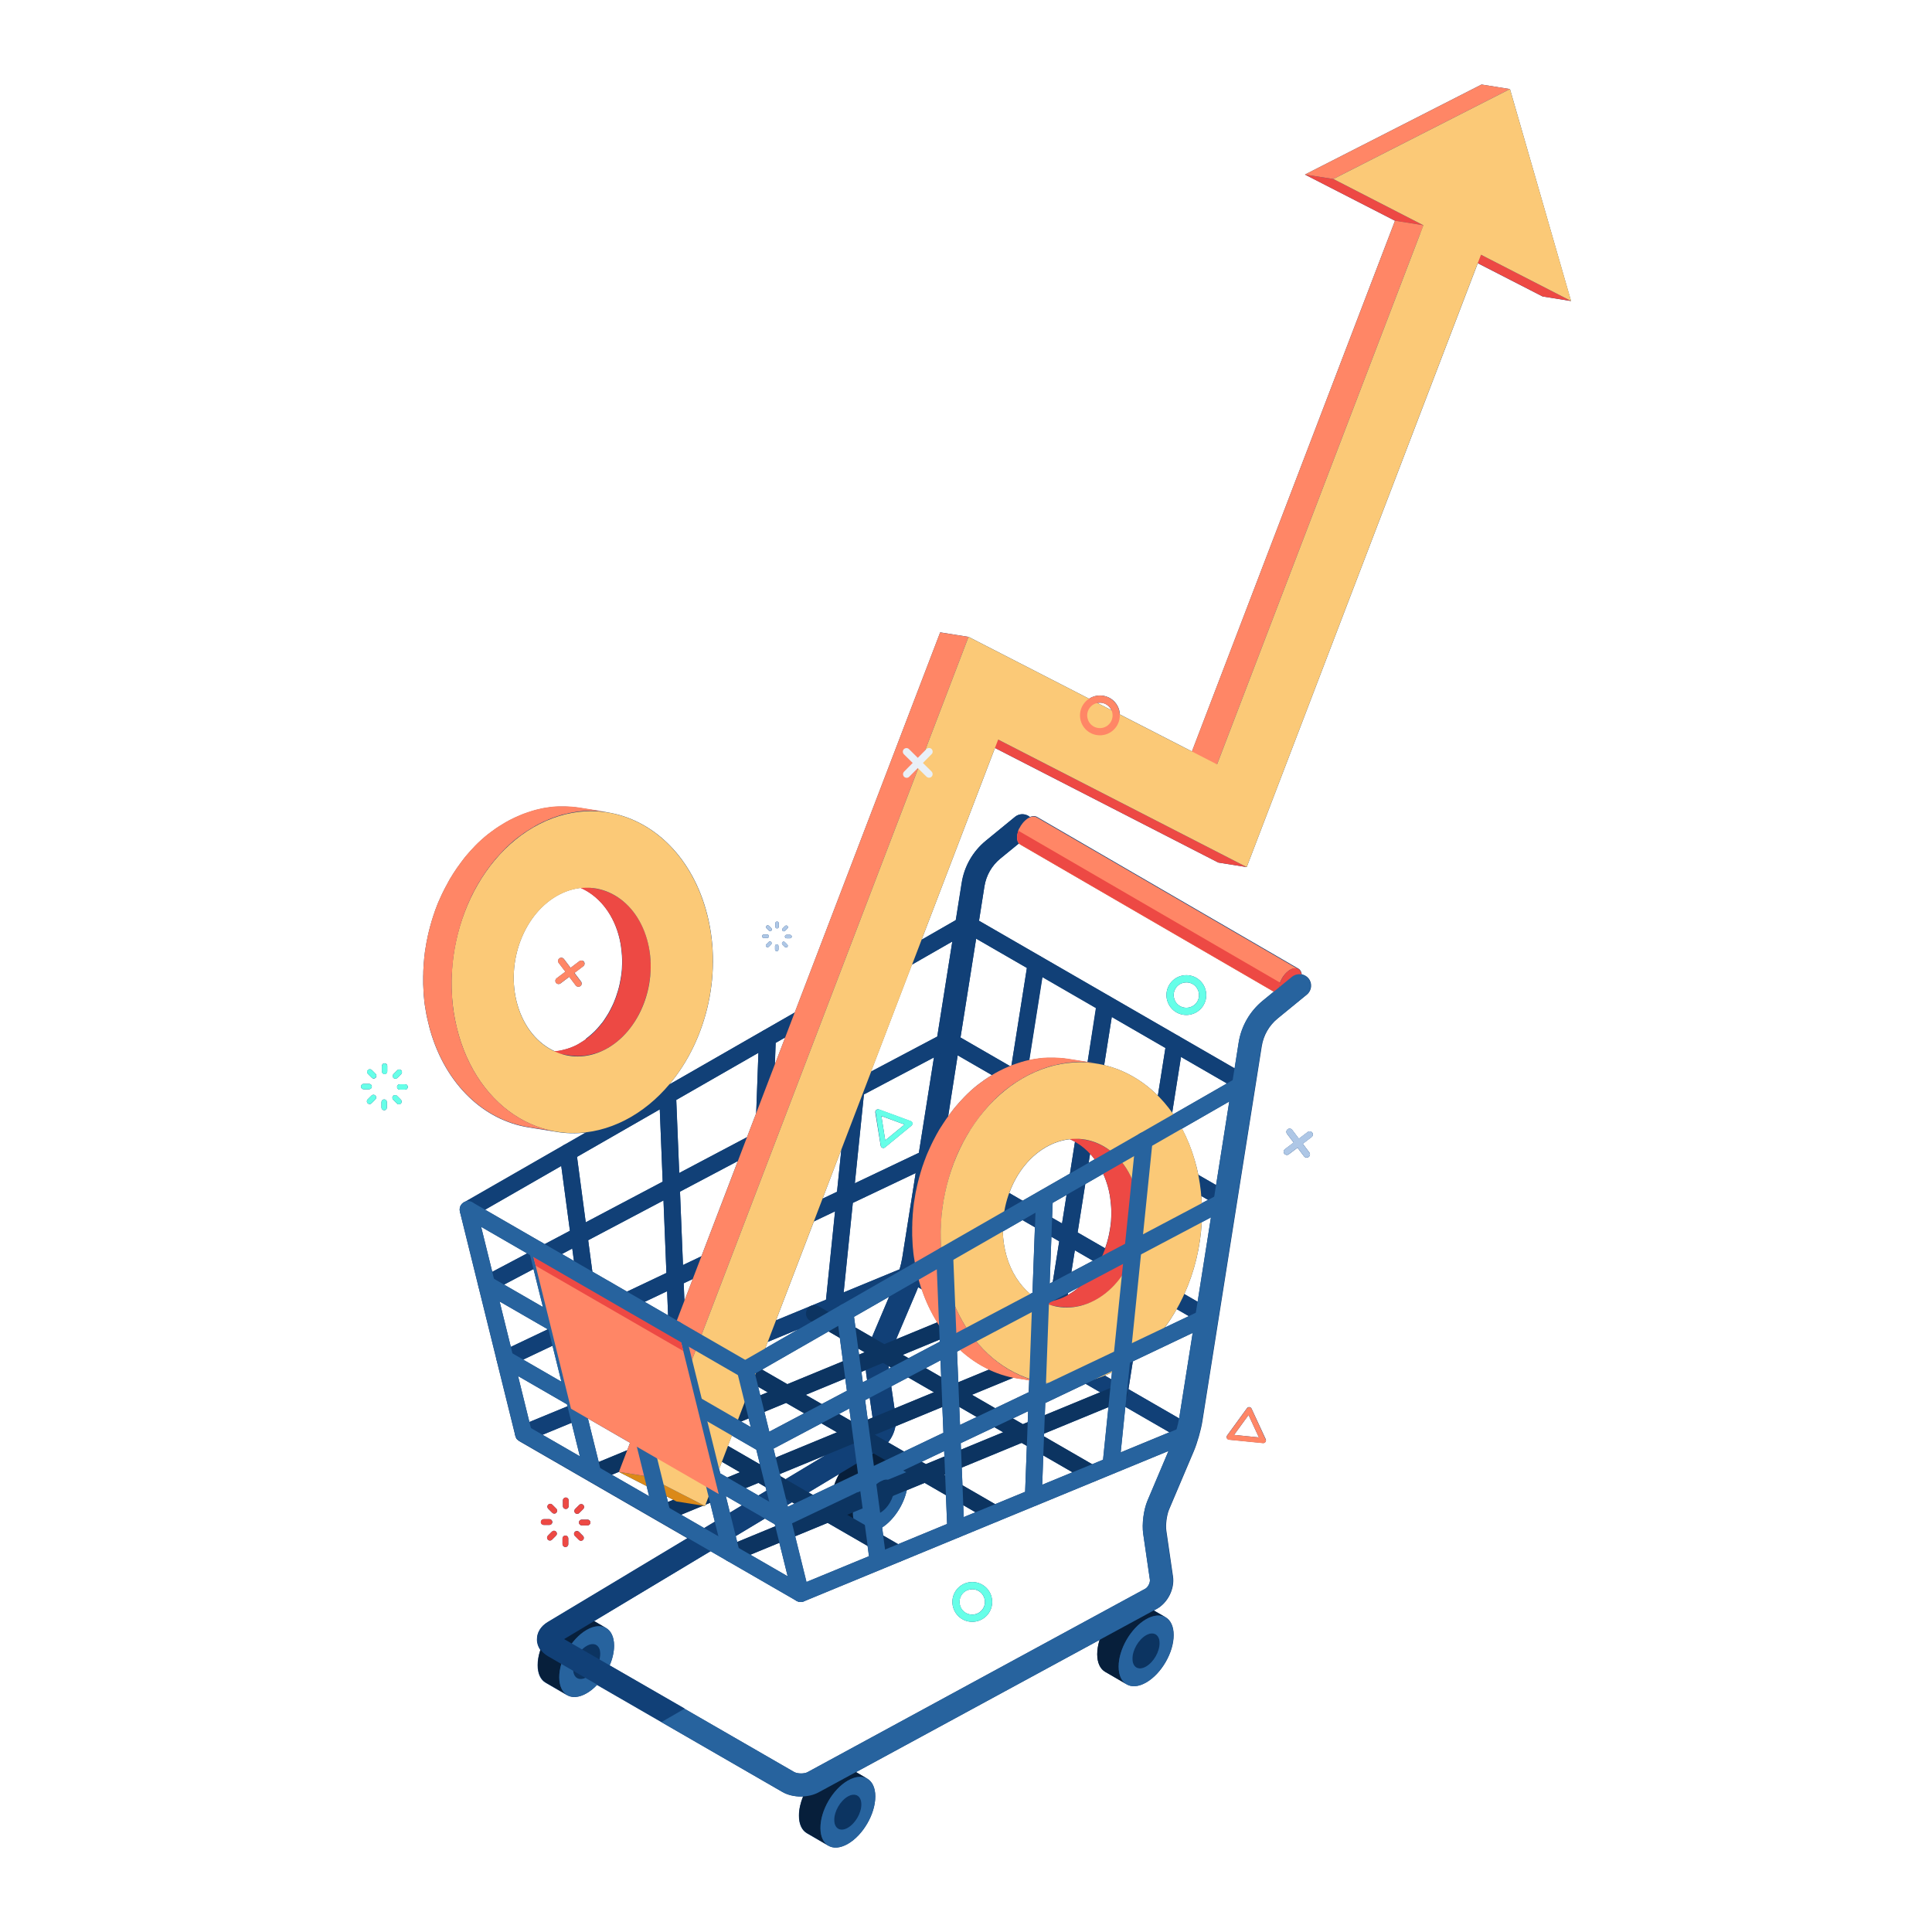
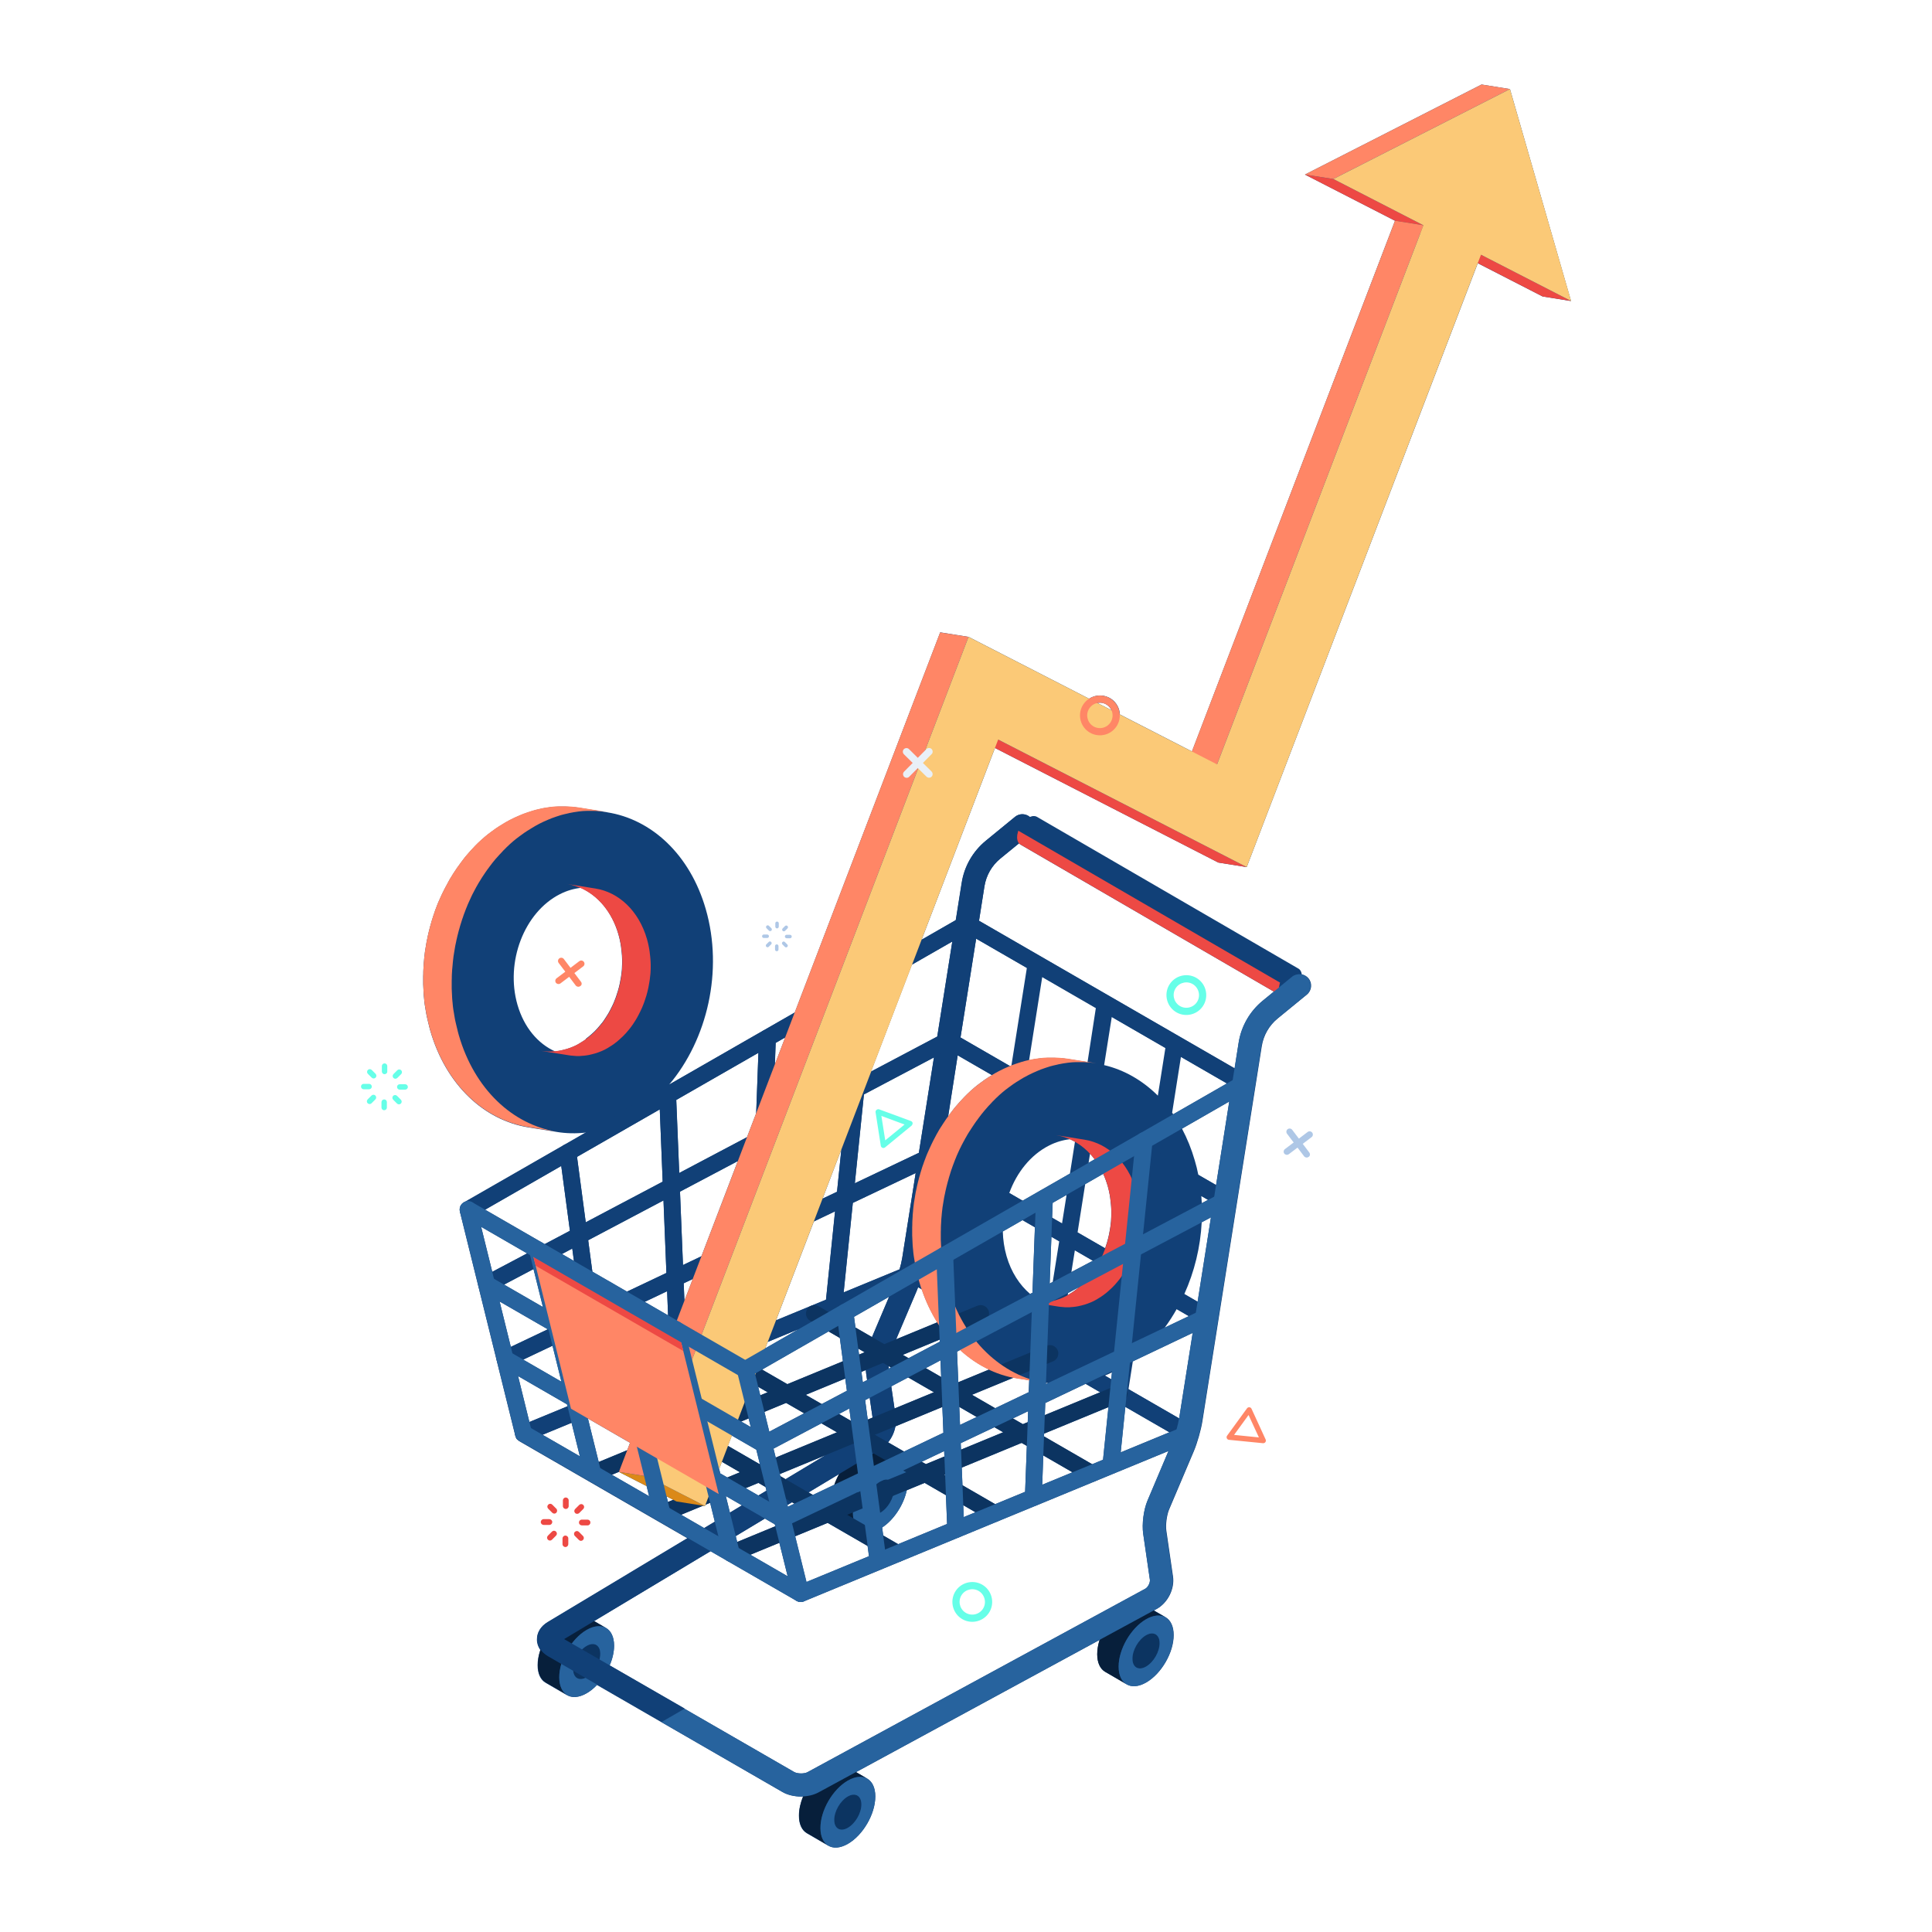
<svg xmlns="http://www.w3.org/2000/svg" viewBox="0 0 2000 2000">
  <g fill="#114077">
    <path d="m1563.1 92.2-29.4-4.7-182.8 93.2 93.2 47.8-210.2 549.4-74.6-38.3c-.3-6.2-3.3-12.2-8.8-16-7.1-4.9-16.2-4.8-23.1-.3l-124.7-64-29.4-4.7-150.6 393.6-130 74.6c39.5-46.7 56.3-118 37.9-181.7-16.3-56.6-56.3-93.1-102.1-100.2h.3l-29.4-4.7c-1.3-.2-2.5-.4-3.8-.5-.3 0-.6-.1-.9-.1-.3 0-.6-.1-.9-.1-.4 0-.9-.1-1.3-.1-.9-.1-1.8-.2-2.7-.2-.6 0-1.3-.1-2-.1-.9 0-1.8-.1-2.6-.1h-6.7c-.9 0-1.8.1-2.7.1-.6 0-1.3.1-1.9.1-1 .1-1.9.2-2.9.3-.6.1-1.2.1-1.8.2-1.1.1-2.2.3-3.3.5-.5.1-.9.1-1.4.2-1.6.3-3.1.5-4.7.9-.2 0-.5.1-.7.2-1.3.3-2.7.6-4 .9-.1 0-.2 0-.3.1-1.2.3-2.4.6-3.6 1l-.9.3c-1 .3-2.1.6-3.1 1-.4.1-.8.3-1.2.4-1.1.4-2.3.8-3.4 1.2-.2.1-.4.1-.6.2-1.3.5-2.6 1-3.9 1.6-.4.1-.7.3-1.1.5-1 .4-2 .9-3 1.3-.4.2-.8.3-1.1.5-1.3.6-2.6 1.2-3.9 1.9-1.3.6-2.5 1.3-3.7 2l-1.2.6c-.9.5-1.7 1-2.5 1.5-.4.3-.9.5-1.3.8l-2.4 1.5c-.4.2-.8.5-1.2.7-1 .7-2 1.3-3 2-.2.1-.3.2-.5.3-1.2.8-2.3 1.6-3.4 2.5-.3.2-.7.5-1 .7l-2.4 1.8-1.2.9c-.7.6-1.5 1.2-2.2 1.8-.4.3-.7.6-1.1.9-.9.7-1.7 1.5-2.5 2.2-.2.2-.4.3-.6.5l-.1.1-3.6 3.3-.9.9c-1 1-2 1.9-2.9 2.9-.2.2-.4.4-.6.7-1.1 1.2-2.2 2.3-3.3 3.5-.3.3-.5.6-.8.9-.9 1-1.8 2-2.7 3.1-.2.3-.5.6-.7.8-1.1 1.2-2.1 2.5-3.1 3.8-.2.3-.4.5-.6.8-.8 1.1-1.7 2.2-2.5 3.3-.2.3-.5.6-.7 1-1 1.3-1.9 2.7-2.9 4-.2.2-.3.5-.5.7l-2.4 3.6c-.1.2-.3.4-.4.6-.1.2-.3.4-.4.6-.4.6-.8 1.2-1.2 1.9l-.9 1.5c-.4.6-.8 1.3-1.2 1.9l-.9 1.5c-.4.7-.8 1.3-1.1 2-.3.5-.6 1-.8 1.5-.4.7-.8 1.4-1.1 2.1-.3.5-.5 1-.8 1.4-.4.8-.8 1.5-1.2 2.3-.2.4-.4.9-.7 1.3-.5 1-1 1.9-1.4 2.9-.1.2-.2.5-.4.7-.6 1.2-1.2 2.5-1.7 3.7-.2.4-.3.7-.5 1.1l-1.2 2.7c0 .1-.1.1-.1.2-.2.5-.4 1.1-.7 1.6-.3.6-.5 1.2-.8 1.9-.2.6-.5 1.2-.7 1.8-.2.6-.5 1.3-.7 1.9-.2.6-.5 1.2-.7 1.8-.2.6-.5 1.3-.7 1.9-.2.6-.4 1.2-.6 1.9-.2.6-.4 1.3-.7 1.9-.2.6-.4 1.2-.6 1.9-.2.6-.4 1.3-.6 1.9-.2.6-.4 1.2-.6 1.9-.2.7-.4 1.3-.6 2-.2.6-.4 1.3-.5 1.9-.2.7-.4 1.3-.6 2-.2.6-.3 1.3-.5 1.9-.2.7-.4 1.3-.5 2 0 .1-.1.2-.1.3l-.3 1.2c-.2.9-.4 1.8-.6 2.6-.1.6-.3 1.1-.4 1.7-.2.8-.4 1.7-.5 2.5-.1.6-.2 1.2-.4 1.8-.2.8-.3 1.6-.5 2.4l-.3 1.8c-.1.8-.3 1.6-.4 2.4l-.3 1.8c-.1.8-.3 1.7-.4 2.5l-.3 1.8c-.1.9-.2 1.7-.3 2.6-.1.5-.1 1.1-.2 1.6-.1 1-.2 1.9-.3 2.9 0 .4-.1.9-.1 1.3-.1 1.4-.3 2.8-.4 4.3v.7c-.1 1.1-.2 2.3-.2 3.4 0 .5 0 1-.1 1.5 0 .9-.1 1.8-.1 2.7v1.7c0 .8 0 1.7-.1 2.5V1019c0 .6 0 1.3.1 1.9 0 .8.1 1.5.1 2.3 0 .6.1 1.3.1 1.9 0 .8.1 1.5.1 2.3 0 .6.1 1.3.1 1.9.1.8.1 1.5.2 2.3.1.6.1 1.3.2 1.9.1.8.2 1.5.2 2.3.1.6.1 1.3.2 1.9.1.8.2 1.5.3 2.3.1.6.2 1.3.3 1.9.1.8.2 1.5.4 2.3.1.6.2 1.2.3 1.9.1.8.3 1.6.4 2.3l.3 1.8c.2.8.3 1.6.5 2.4.1.6.2 1.2.4 1.8.2.8.4 1.7.6 2.5.1.6.2 1.1.4 1.7.2.9.5 1.8.7 2.8.1.5.2.9.3 1.4.4 1.4.7 2.7 1.1 4.1 16.3 56.5 56.1 92.9 101.8 100.2l29.4 4.7c-.2 0-.5-.1-.7-.1 10.1 1.7 20.4 1.9 30.9.7l-23.3 13.4h-.1L480.3 1245h-.1l-.1.1c-.1.1-.2.2-.4.2-.1.1-.2.1-.2.2 0 0-.1 0-.1.1l-.3.3c-.1.1-.2.1-.3.2l-.1.1-.3.3-.3.3c-.1.1-.1.2-.2.2-.1.1-.2.2-.3.4v.1c-.1.1-.1.2-.2.2-.1.1-.2.3-.3.4 0 0 0 .1-.1.1v.1c0 .1-.1.1-.1.2-.1.1-.1.2-.2.4 0 0 0 .1-.1.1-.1.1-.1.2-.1.3 0 .1-.1.2-.1.3 0 .1 0 .1-.1.2 0 .1-.1.3-.1.4 0 .1-.1.2-.1.2v.2c0 .1-.1.3-.1.4v3c0 .1 0 .2.1.3 0 .1.1.3.1.4v.1l38.2 154.5v.1l19.1 77.2v.1c0 .1 0 .1.1.2 0 .1.1.2.1.3 0 .1.1.2.1.3 0 .1.1.2.1.2v.1c0 .1.1.2.1.3 0 .1.1.2.1.3.1.2.2.3.3.5v.2l.1.1c.1.2.2.3.3.4l.2.2.2.2.1.1.1.1.1.1c.2.2.4.4.6.5.1 0 .1.1.2.1.1.1.3.2.4.3.1.1.2.1.2.2l.1.1s.1 0 .1.1c.1.1.2.1.3.2l.1.1 174.2 100.6-145 87.1c-7 4.2-11 10.7-10.9 17.8 0 3.9 1.3 7.5 3.5 10.7-1.8 5.3-2.8 10.7-2.8 15.7 0 9 3.2 15.3 8.3 18.2l22.2 12.9c-.1-.1-.3-.2-.4-.3 5.2 3.3 12.5 3 20.7-1.7 3.8-2.2 7.4-5.1 10.7-8.6l66.7 38.5 125.3 72.3c5.4 3.1 12.3 4.7 19.2 4.7.7 0 1.4 0 2.1-.1-2.7 6.6-4.3 13.5-4.3 19.9 0 9 3.2 15.3 8.3 18.2l22.2 12.9c-.1-.1-.3-.2-.4-.3 5.2 3.3 12.5 3 20.7-1.7 15.7-9.1 28.4-31 28.3-49.1 0-9-3.2-15.3-8.3-18.3h.1l-11.7-6.8 252.2-136.9c-1.6 5-2.5 10.1-2.5 14.9 0 9 3.2 15.3 8.3 18.2l22.2 12.9c-.1-.1-.3-.2-.4-.3 5.2 3.3 12.5 3 20.7-1.7 15.7-9.1 28.4-31 28.3-49.1 0-9-3.2-15.3-8.3-18.3h.1l-12.3-7.1 2.9-1.5c11.5-6.3 18.8-20.8 16.9-33.7l-6.9-47.4c-.9-5.9.5-16.2 2.8-21.7l25.7-60.6c3.5-8.3 7.4-21.9 8.8-30.8l61.5-388.4c1.8-11.2 7.6-21.4 16.4-28.6l30.3-24.8c5.1-4.2 5.9-11.7 1.7-16.8-1.8-2.2-4.3-3.6-7-4.2-.4-2.8-1.6-4.8-3.3-5.8l-271-157.3h-.1l-.6-.3h-.1c-.1 0-.1 0-.2-.1-.1 0-.2-.1-.3-.1-.1 0-.2-.1-.3-.1H1071.4c-.2 0-.5-.1-.7-.1h-1.7c-.1 0-.2 0-.3.1-.2 0-.3.1-.5.1-.1 0-.2 0-.3.1-.2.1-.4.1-.6.2h-.1c-.2.1-.5.2-.7.3-.1 0-.2.1-.3.1-4.3-3.7-10.8-3.9-15.3-.2l-30.3 24.8c-13.3 10.9-22.2 26.3-24.9 43.3l-6.2 38.9-35.5 20.4 76-198.6 231.2 118.6 29.4 4.7 239.2-625.1 67.1 34.4 29.4 4.7-63.2-219.4zM578.9 1736.4c0-.8 0-1.7.1-2.6-.1.9-.1 1.8-.1 2.6v1.7-1.7zm764.3-733.8c.1 0 .2.1.3.1-.1 0-.2-.1-.3-.1zm-.8-.3c.1 0 .2.1.3.1-.2 0-.3-.1-.3-.1-.1 0-.1 0 0 0zm-98.3 243.2c-.1-2.5-.3-4.9-.5-7.4l6.9 4-6.4 3.4zm-247.8 292-.7-18.2 62-25.6 5.4 3.1-1.8 47.5-31 12.8-33.9-19.6zm13.5 28-12.2 5-.5-12.4 12.7 7.4zm-319.2-228.8 1 25-24.2-14 23.2-11zm-41.5.4-35.9-20.7-4.3-32.5 78-41.2 3 75.1-40.8 19.3zm489.8 104.2-57.3 23.6.5-12.5 41.8-19.9 15 8.8zm-96.9-140.9c-2.4-8.4-3.7-17-3.9-25.6l20.4-11.7 12.8 7.4-2.5 67.7-2.4 1.3c-10.9-9.3-19.6-22.5-24.4-39.1zm-1.1-47.3v-.2l.1.1-.1.1zm105.7-25.7c.4 1.4.8 2.9 1.1 4.3.1.5.2 1 .3 1.4.2 1 .4 1.9.6 2.9.1.6.2 1.2.3 1.7.2.9.3 1.8.4 2.6.1.6.2 1.2.2 1.9.1.8.2 1.7.3 2.5.1.6.1 1.3.2 1.9.1.8.1 1.6.2 2.5 0 .7.1 1.3.1 2 0 .8.1 1.6.1 2.4v4.4c0 .7 0 1.3-.1 2 0 .8-.1 1.6-.1 2.4 0 .7-.1 1.3-.1 2-.1.9-.2 1.7-.3 2.6-.1.6-.1 1.3-.2 1.9-.1.9-.2 1.8-.4 2.6l-.3 1.8c-.2.9-.3 1.8-.5 2.7-.1.6-.2 1.1-.3 1.7-.2 1-.5 2.1-.7 3.1-.1.4-.2.8-.3 1.3l-.6 2.1c-.2.7-.3 1.3-.5 2s-.4 1.4-.7 2.1c-.2.6-.4 1.3-.6 1.9-.2.7-.5 1.4-.7 2.1l-28.5-16.4 7.9-50 18.6-10.7c1.8 3.9 3.3 8 4.6 12.3zm-15.3 77.7-22.2 11.7 3.6-22.5 18.6 10.8zm-14.1 27.2c-.4.3-.7.6-1.1.9-.2.2-.4.3-.6.5l-2.7 2.1c-.1.1-.3.2-.4.3-.9.6-1.7 1.2-2.6 1.8-.2.1-.3.2-.5.3-.9.6-1.9 1.2-2.9 1.8-.2.1-.4.2-.6.4-.2.1-.3.2-.5.3l.4-2.2 11.5-6.2zm-17.8-65.8-10.3-5.9.6-15.4 14.4-8.2-4.7 29.5zm-2.9 18.5-6.7 42-3.2 1.7 1.8-48.4 8.1 4.7zm36.7-84.9-6.3 3.6 1.5-9.4c1.7 1.9 3.3 3.8 4.8 5.8zm-47.3-14.2c7.2-3.7 14.6-5.8 21.8-6.6 1.7.8 3.4 1.7 5.1 2.6l-5.2 33-49 28.1-13.8-8c7.8-21.4 22.2-39.5 41.1-49.1zM934 1302.1c-.5 3.3-1.5 7.6-2.8 12l-57.9 23.9 9.5-92.7 65.1-30.9-13.9 87.7zm24.5 213.6-4.3-2.5 23.2-11 .2 5.6-19.1 7.9zm19.9 10.7v.8l-.9-.5.9-.3zm-42.5-23.7-16.6-9.6c3.8-4.7 6.5-10.5 7.6-16.5l48.6-20.1 1.1 26.7-40.7 19.5zm-15.9-88.4 2.2 1.3-2.2 1.2v-2.5zm20.5-8.3-5.9-3.4 38.2-15.8.1 2.1-32.4 17.1zm33.1 2.2.7 17.3-16-9.2 15.3-8.1zm-33.5 17.7 26.7 15.4-40.8 16.8-3.4-23 17.5-9.2zm-56.7 145.8v-.2c-.1.1 0 .1 0 .2zm-88.7-182.5 31.9-13.2-34.4 19.8 2.5-6.6zm-17.5 88.1-9.9-5.7 7.7-3.2 2.2 8.9zm-19.6 8.8 25.3 14.6 3.7 14.9-.2.1-32.9-19 4.1-10.6zm27.2-50.5 9.9 5.7-7.7 3.2-2.2-8.9zm.3 99.5 7.4 4.3.9 3.8-8.3 5-13.2-7.6 13.2-5.5zm6.2-73.5 22.5-9.3 18.6 10.7-36.1 19.1-5-20.5zm59 11.8 16.2 9.4L803 1509l-2.3-9.3 49.6-26.3zm18.2-9.7 10.7-5.7 1.7 12.8-12.4-7.1zm.2 62.2c-2 3.6-3.7 7.4-5 11.2l-22.1 10.5-4.6-2.6 31.7-19.1zm6.3-98.8 1.7 12.6-26.1 13.8-16.5-9.5 40.9-16.9zm-59.9 5.8-26.2-15.1 68.8-39.5 11.7 6.8 3.2 24.1-57.5 23.7zm40-87.4-51.8 21.4 39.2-102.4 22-10.5-9.4 91.5zm-129-45-19.1 9.1-3.1-76 59.9-31.7-37.7 98.6zm-18.4 28 9.4-4.4-8.6 22.5-.8-18.1zm39.6 184.7 18.8 10.9-13.1 5.4-7.4-4.3-1.1-4.6 2.8-7.4zm4.4 35.7 16.4 9.5-12.5 7.5-4.2-16.9.3-.1zm40.1 23.1 10.3 6 .5 2-39.5 16.3-1.5-6.1 30.2-18.2zm15 25.1 8.6 34.7-38.6-22.3 30-12.4zm8.3-39.1 4.8-2.9 2.5 1.5-6.8 3.2-.5-1.8zm-1.8-26.7-5.6-3.3-.5-2 47.5-19.6-41.4 24.9zm43.5 45.2 41.3 23.9 1.4 10.6-64.7 26.7-11.7-47.3 33.7-13.9zm32.5-174.2-.8-6.2 6.6 3.8-5.8 2.4zm7 16c.1 1.4.2 2.8.4 4.1l.9 6.2-4.4 2.3-1.4-10.8 4.5-1.8zm2 51.3-2.7-20.2 4.7-2.5 3 20.6-5 2.1zm4.4-85.4-17.1-9.9-1.5-11.1 36.3-20.8-17.7 41.8zm36 158.5 18.5-7.6 22 12.7 1.2 29.8-50.6 20.9-15.5-9-1.1-8.3c12.2-7.9 22.3-23.5 25.5-38.5zm-11.1-156.2 21.2-49.9c.5-1.3 1.1-2.7 1.6-4.1l3.9 2.3c4.2 12.5 9.7 23.9 16.1 34.1l-42.8 17.6zm66.4 10.9c9.2 8.4 19.3 15.3 30.1 20.3L992 1431l-1.3-31.8 3.3-1.8zm35.4 80.1 9.1 5.2-43.7 18-.3-6.7 34.9-16.5zm-35.6-2.4-.8-18.7 18.1 10.5-17.3 8.2zm65.1-.8-10.3-5.9 15.7-7.5-.4 11.4-5 2zm-28.7-16.5-24-13.9 43.2-17.8c1.4.3 2.8.5 4.1.7l11.9 1.9-.5 12.5-34.7 16.6zm52.6-26.3 2.1.3-2.1 1v-1.3h.2-.2zm-2.8 75.2 30.2 17.4-31.3 12.9 1.1-30.3zm.8-19.7.1-2.9 66.6-27.4-5.6 54.4-11.3 4.7-49.8-28.8zm62.9-63c2.5-1 4.9-2.1 7.4-3.3l-.7 7.1-6.7-3.8zm74.4-68.8 12.6 7.3-25 11.9c4.5-6.1 8.6-12.5 12.4-19.2zm-4.7-203.4 9.1-57.7 47.6 27.5-55.6 31.9c-.3-.6-.7-1.1-1.1-1.7zm-14.8-17.6c-16-15.9-35.1-26.8-55.6-31.6l7.9-49.8 55.5 32.1-7.8 49.3zm-72.8-34.7-20.2-3.2c-1.3-.2-2.5-.4-3.8-.5-.3 0-.6-.1-.9-.1-.3 0-.6-.1-.9-.1-.4 0-.9-.1-1.3-.1-.9-.1-1.8-.2-2.7-.2-.6 0-1.3-.1-2-.1-.9 0-1.8-.1-2.6-.1h-6.7c-.9 0-1.8.1-2.7.1-.6 0-1.3.1-1.9.1-1 .1-1.9.2-2.9.3-.6.1-1.2.1-1.8.2-1.1.1-2.2.3-3.3.5-.5.1-.9.1-1.4.2-1.6.3-3.1.5-4.7.9-.2 0-.5.1-.7.2l13.6-86.1 55.5 32.1-8.6 55.9zm-174.6 93.9-66.3 31.5 9.4-92 72.5-38.3-15.6 98.8zm-84.7 40.3-15 7.2 19.5-51.1-4.5 43.9zM812.8 1074l-10.6 27.8.8-22.2 9.8-5.6zm-27.7 15.9-2.3 62.5-9.5 24.8-70.2 37.1-3.1-75.6 85.1-48.8zm-179-13.8c-.9.6-1.7 1.2-2.6 1.8-.2.1-.3.2-.5.3-.9.6-1.9 1.2-2.9 1.8-.2.1-.4.2-.6.4-1 .6-2 1.1-3.1 1.7-1 .5-2 1-3 1.4-.3.1-.5.2-.8.3-.9.4-1.8.8-2.8 1.1-.1 0-.2.1-.3.1-1 .4-2 .7-3 1-.3.1-.5.2-.8.2-.9.3-1.7.5-2.6.7-.2 0-.3.1-.5.1-.7.2-1.4.3-2.1.5-.1 0-.2.1-.4.1-.8.2-1.6.3-2.4.4-.2 0-.5.1-.7.1-.6.1-1.1.2-1.7.2-.2 0-.5.1-.7.1-17.6-7.9-32.1-24.7-38.9-48.2-12.8-44.3 6.9-95.7 43.8-114.5 7.2-3.7 14.6-5.8 21.8-6.6 17.6 7.9 32.2 24.7 38.9 48.2.4 1.4.8 2.9 1.1 4.3.1.5.2 1 .3 1.4.2 1 .4 1.9.6 2.9.1.6.2 1.2.3 1.7.2.9.3 1.8.4 2.6.1.6.2 1.2.2 1.9.1.8.2 1.7.3 2.5.1.6.1 1.3.2 1.9.1.8.1 1.6.2 2.5 0 .7.1 1.3.1 2 0 .8.1 1.6.1 2.4v4.4c0 .7 0 1.3-.1 2 0 .8-.1 1.6-.1 2.4 0 .7-.1 1.3-.1 2-.1.9-.2 1.7-.3 2.6-.1.6-.1 1.3-.2 1.9-.1.9-.2 1.8-.4 2.6l-.3 1.8c-.2.9-.3 1.8-.5 2.7-.1.6-.2 1.1-.3 1.7-.2 1-.5 2.1-.7 3.1-.1.4-.2.8-.3 1.3l-.6 2.1c-.2.6-.3 1.3-.5 1.9-.2.7-.4 1.4-.7 2.1-.2.6-.4 1.3-.6 1.9-.2.7-.5 1.4-.7 2.1-.2.6-.4 1.2-.7 1.9-.3.7-.5 1.4-.8 2-.2.6-.5 1.2-.7 1.8-.6 1.3-1.1 2.6-1.8 3.9-.1.1-.1.3-.2.4-.5 1.1-1.1 2.3-1.7 3.4-.2.4-.5.9-.7 1.3-.4.8-.9 1.6-1.3 2.4-.3.5-.6 1-.9 1.4-.4.7-.9 1.4-1.3 2.1-.6 1-1.3 2-1.9 2.9-.1.2-.2.3-.3.5-.6.8-1.2 1.7-1.8 2.5-.2.3-.4.6-.7.8-.6.8-1.2 1.5-1.8 2.2-.2.2-.3.4-.5.6-.8.9-1.5 1.8-2.3 2.7l-.6.6c-.6.7-1.3 1.3-1.9 2l-.7.7c-.7.7-1.5 1.4-2.3 2.1l-.3.3c-.9.8-1.7 1.5-2.6 2.2-.2.2-.4.3-.6.5l-2.7 2.1c-.2.6-.3.7-.4.8zm-12 229.2-12.4-7.2 10.7-5.7 1.7 12.9zM581 1207l9 67.1-26.1 13.8-61.7-35.6L581 1207zm.2 223.4-39.6-22.9 30.4-14.4 9.2 37.3zm-19.1-77.3-40.3-23.3 30.5-16.1 9.8 39.4zm-52.5-36.5-11.5-46.6 47.6 27.5-36.1 19.1zm19.2 77.7-11.6-47 49.9 28.8-38.3 18.2zm7.5 30.2 50.7 29.3.5 2-39.5 16.3-11.7-47.6zm25.4 60.8 30-12.4 8.6 34.7-38.6-22.3zm35.6-287.7 85.7-49.2 3 74.8-79.7 42.1-9-67.7zm11.3 270.8 43.6 25.2-2.9 7.7-29.5 12.2-11.2-45.1zm24.8 58.3 7.3-3 28.7 14.7 2.6 10.5-38.6-22.2zM690 1549l7 3.6-5.5 2.3-1.5-5.9zm15.1 19.1 22.8-9.4 1.9.3.5-1.3 4.9-2 4.8 19.6-11 6.6-23.9-13.8zm-97.9 119.2c-2.2 1.3-4.4 2.8-6.4 4.5 2.1-1.7 4.2-3.2 6.4-4.5.1-.1.2-.1.3-.1-.1 0-.2.1-.3.1zm245.4 187.5c.5-1.4 1.1-2.7 1.7-4.1-.6 1.4-1.2 2.7-1.7 4.1zm25-31.5c-.7.4-1.5.9-2.2 1.4.7-.6 1.5-1 2.2-1.4.1-.1.2-.1.3-.2-.1 0-.2.1-.3.2zm310.3-289.8c-4 9.5-5.9 24.3-4.4 34.4l6.9 47.4c.4 3.1-2 7.8-4.7 9.3L836 1834.5c-3.4 1.9-10.6 1.8-14-.2l-113.4-65.4-77.5-44.8c2.9-6.8 4.6-13.9 4.6-20.5 0-9-3.2-15.3-8.3-18.3l-12.4-7.2 120.5-72.3 88.9 51.3h.1c.2.1.3.2.5.3.1 0 .1.1.2.1s.2.1.2.1c.1 0 .1.1.2.1.2.1.4.1.6.2.1 0 .1 0 .2.1h.2c.3.1.6.1.9.2H827.8c.3 0 .7.1 1 .1.3 0 .6 0 1-.1H830.1c.2 0 .4-.1.7-.1h.4c.1 0 .3-.1.4-.1.1 0 .3-.1.4-.2.1 0 .1 0 .2-.1l100.3-41.4 100.3-41.4 40.1-16.5h.1l60.1-24.8 19.9-8.2 56.6-23.3-21.7 51.4zm-27.8-50 4.8-47.1 45.6 26.3-50.4 20.8zm60.7-35.9c0 .2-.1.5-.1.7l-52.5-30.3 4.5-28.7 62-29.5-13.9 87.8zm19-120-13.8-8c10.4-23 16.7-48.5 18-74.4l9.6-5.1-13.8 87.5zm19.1-120.8-18.4-10.6c-1-5-2.2-10.1-3.7-15-3.4-11.8-7.9-22.8-13.2-32.8l48.9-28.1-13.6 86.5zm-239.8-309.4c1.8-11.2 7.6-21.4 16.4-28.6l19.4-15.8.1.1c.4.5.9.9 1.4 1.2l262.3 152.2-11.5 9.4c-13.3 10.9-22.2 26.3-24.9 43.3l-4.2 26.7-264.6-152.8 5.6-35.7zm-8.6 54.3 52.5 30.3-16 101-1.5.6-51.2-29.6 16.2-102.3zm-19.1 120.8 35.5 20.5c-.1 0-.1.1-.2.1l-2.4 1.5c-.4.2-.8.5-1.2.7-1 .7-2 1.3-3 2-.2.1-.3.2-.5.3-1.2.8-2.3 1.6-3.4 2.5-.3.2-.7.5-1 .7l-2.4 1.8-1.2.9c-.7.6-1.5 1.2-2.2 1.8-.4.3-.7.6-1.1.9-.9.7-1.7 1.5-2.5 2.2-.2.2-.4.3-.6.5l-.1.1c-1.2 1.1-2.4 2.2-3.5 3.3l-.9.9c-1 1-2 1.9-2.9 2.9-.2.2-.4.4-.6.7-1.1 1.2-2.2 2.3-3.3 3.5-.3.3-.5.6-.8.9-.9 1-1.8 2-2.7 3.1-.2.3-.5.6-.7.8-1.1 1.2-2.1 2.5-3.1 3.8-.2.3-.4.5-.6.8-.8 1.1-1.7 2.2-2.5 3.3-.2.3-.5.6-.7 1-.4.6-.8 1.1-1.2 1.7l9.8-63.2zm-5.6-117.8-15.6 98.3-68.5 36.2L944 998.6l41.8-23.9zm160.3-244.9c2 1.4 3.5 3.3 4.5 5.4l-14.6-7.5c3.4-.7 7.1-.1 10.1 2.1z" />
-     <path d="M911.7 1186.1c.2 1 .8 1.8 1.7 2.1.9.4 2 .2 2.7-.4l27.4-22.5.2-.2c.6-.6.9-1.5.8-2.4-.2-1-.8-1.8-1.8-2.1l-32.9-12.1c-.9-.3-1.9-.2-2.7.5-.8.6-1.1 1.6-1 2.6l5.6 34.5zm24.7-22-20 16.4-4-25.2 24 8.8zM1295.6 1458.2c-.4-.9-1.3-1.5-2.2-1.6-1-.1-1.9.3-2.5 1.1l-20.6 28.3c-.6.8-.7 1.8-.3 2.7.4.9 1.3 1.5 2.2 1.6l35.3 3.5h.3c.9 0 1.7-.4 2.2-1.2.6-.8.7-1.9.3-2.7l-14.7-31.7zm-18.1 27.2 15-20.6 10.7 23.2-25.7-2.6zM1353.7 1171.9l-9.1 6.9-6.9-9.1c-1.1-1.5-3.2-1.8-4.7-.7s-1.8 3.2-.7 4.7l6.9 9.1-9 6.8c-1.5 1.1-1.8 3.2-.7 4.7.2.3.5.5.8.7 1.2.8 2.7.8 3.9-.1l9-6.8 6.8 9c.2.3.5.5.8.7 1.2.8 2.7.8 3.9-.1 1.5-1.1 1.8-3.2.7-4.7l-6.8-9 9.1-6.9c1.5-1.1 1.8-3.2.7-4.7-1.1-1.3-3.2-1.6-4.7-.5zM599.8 995l-9.1 6.9-6.9-9.1c-1.1-1.5-3.2-1.8-4.7-.7s-1.8 3.2-.7 4.7l6.9 9.1-9 6.8c-1.5 1.1-1.8 3.2-.7 4.7.2.3.5.5.8.7 1.2.8 2.7.8 3.9-.1l9-6.8 6.8 9c.2.3.5.5.8.7 1.2.8 2.7.8 3.9-.1 1.5-1.1 1.8-3.2.7-4.7l-6.8-9 9.1-6.9c1.5-1.1 1.8-3.2.7-4.7-1.2-1.3-3.3-1.6-4.7-.5zM1018.3 1641.4c-9.3-6.5-22.2-4.2-28.7 5.1s-4.2 22.2 5.1 28.7 22.2 4.2 28.7-5.1 4.2-22.2-5.1-28.7zm-1.1 24.4c-4.1 5.9-12.3 7.4-18.3 3.3-5.9-4.1-7.4-12.3-3.3-18.3 4.1-5.9 12.3-7.4 18.3-3.3 6 4.2 7.5 12.4 3.3 18.3zM1239.9 1013.2c-9.3-6.5-22.2-4.2-28.7 5.1s-4.2 22.2 5.1 28.7 22.2 4.2 28.7-5.1 4.2-22.2-5.1-28.7zm-1 24.4c-4.1 5.9-12.3 7.4-18.3 3.3-5.9-4.1-7.4-12.3-3.3-18.3 4.1-5.9 12.3-7.4 18.3-3.3 5.9 4.2 7.4 12.4 3.3 18.3zM585.7 1562.1c1.6 0 3-1.3 3-3v-5.9c0-1.6-1.3-3-3-3-1.6 0-3 1.3-3 3v5.9c0 1.7 1.4 3 3 3zM575.9 1561.8l-4.2-4.2c-1.2-1.2-3-1.2-4.2 0-1.2 1.2-1.2 3 0 4.2l4.2 4.2c1.2 1.2 3 1.2 4.2 0 1.1-1.2 1.1-3.1 0-4.2zM559.9 1575.6c0 1.6 1.3 3 3 3h5.9c1.6 0 3-1.3 3-3 0-1.6-1.3-3-3-3h-5.9c-1.7.1-3 1.4-3 3zM571.4 1585.5l-4.2 4.2c-1.2 1.2-1.2 3 0 4.2 1.2 1.2 3 1.2 4.2 0l4.2-4.2c1.2-1.2 1.2-3 0-4.2-1.2-1.2-3-1.2-4.2 0zM582.3 1598.5c0 1.6 1.3 3 3 3s3-1.3 3-3v-5.9c0-1.6-1.3-3-3-3s-3 1.3-3 3v5.9zM595.1 1589.9l4.2 4.2c1.2 1.2 3 1.2 4.2 0 1.2-1.2 1.2-3 0-4.2l-4.2-4.2c-1.2-1.2-3-1.2-4.2 0-1.2 1.2-1.2 3.1 0 4.2zM599.3 1576.1c0 1.6 1.3 3 3 3h5.9c1.6 0 3-1.3 3-3s-1.3-3-3-3h-5.9c-1.7 0-3 1.3-3 3zM599.6 1557.9l-4.2 4.2c-1.2 1.2-1.2 3 0 4.2s3 1.2 4.2 0l4.2-4.2c1.2-1.2 1.2-3 0-4.2-1.2-1.2-3.1-1.2-4.2 0zM398.1 1100.7c-1.6 0-2.8 1.3-2.8 2.8v5.6c0 1.6 1.3 2.8 2.8 2.8s2.8-1.3 2.8-2.8v-5.6c.1-1.5-1.2-2.8-2.8-2.8zM384.9 1107.7c-1.1-1.1-2.9-1.1-4 0s-1.1 2.9 0 4l4 4c1.1 1.1 2.9 1.1 4 0s1.1-2.9 0-4l-4-4zM384.9 1124.8c0-1.6-1.3-2.8-2.8-2.8h-5.6c-1.6 0-2.8 1.3-2.8 2.8 0 1.6 1.3 2.8 2.8 2.8h5.6c1.5 0 2.8-1.2 2.8-2.8zM384.6 1134.1l-4 4c-1.1 1.1-1.1 2.9 0 4s2.9 1.1 4 0l4-4c1.1-1.1 1.1-2.9 0-4s-2.9-1.1-4 0zM397.7 1138.1c-1.6 0-2.8 1.3-2.8 2.8v5.6c0 1.6 1.3 2.8 2.8 2.8 1.6 0 2.8-1.3 2.8-2.8v-5.6c0-1.5-1.2-2.8-2.8-2.8zM411 1134.4c-1.1-1.1-2.9-1.1-4 0s-1.1 2.9 0 4l4 4c1.1 1.1 2.9 1.1 4 0s1.1-2.9 0-4l-4-4zM419.4 1122.4h-5.6c-1.6 0-2.8 1.3-2.8 2.8 0 1.6 1.3 2.8 2.8 2.8h5.6c1.6 0 2.8-1.3 2.8-2.8 0-1.5-1.2-2.8-2.8-2.8zM411.3 1115.9l4-4c1.1-1.1 1.1-2.9 0-4s-2.9-1.1-4 0l-4 4c-1.1 1.1-1.1 2.9 0 4s2.9 1.1 4 0zM804.4 961.1c1 0 1.8-.8 1.8-1.8v-3.5c0-1-.8-1.8-1.8-1.8s-1.8.8-1.8 1.8v3.5c0 1 .8 1.8 1.8 1.8zM796 963.4c.7.7 1.8.7 2.5 0s.7-1.8 0-2.5l-2.5-2.5c-.7-.7-1.8-.7-2.5 0s-.7 1.8 0 2.5l2.5 2.5zM790.7 971h3.5c1 0 1.8-.8 1.8-1.8s-.8-1.8-1.8-1.8h-3.5c-1 0-1.8.8-1.8 1.8s.8 1.8 1.8 1.8zM795.8 975.1l-2.5 2.5c-.7.7-.7 1.8 0 2.5s1.8.7 2.5 0l2.5-2.5c.7-.7.7-1.8 0-2.5s-1.8-.7-2.5 0zM804.1 984.7c1 0 1.8-.8 1.8-1.8v-3.5c0-1-.8-1.8-1.8-1.8s-1.8.8-1.8 1.8v3.5c0 1 .8 1.8 1.8 1.8zM812.5 980.3c.7.7 1.8.7 2.5 0s.7-1.8 0-2.5l-2.5-2.5c-.7-.7-1.8-.7-2.5 0s-.7 1.8 0 2.5l2.5 2.5zM812.5 969.5c0 1 .8 1.8 1.8 1.8h3.5c1 0 1.8-.8 1.8-1.8s-.8-1.8-1.8-1.8h-3.5c-1 0-1.8.8-1.8 1.8zM812.7 963.6l2.5-2.5c.7-.7.7-1.8 0-2.5s-1.8-.7-2.5 0l-2.5 2.5c-.7.7-.7 1.8 0 2.5.6.7 1.8.7 2.5 0z" />
  </g>
  <ellipse cx="877.7" cy="1875.9" fill="#0C3461" rx="19.9" ry="11.5" transform="rotate(-59.834 877.786 1875.958)" />
  <path fill="#071F3B" d="M875.7 1828.4c-5.2-3-12.3-2.6-20.2 2-15.7 9.1-28.4 31-28.3 49.1 0 9 3.2 15.3 8.3 18.2l22.2 12.9c-5.1-3-8.3-9.3-8.3-18.2-.1-18 12.6-40 28.3-49.1 7.9-4.6 15.1-5 20.2-2l-22.2-12.9z" />
  <path fill="#27639E" d="M877.6 1843.3c15.7-9.1 28.5-1.8 28.5 16.3s-12.6 40-28.3 49.1c-15.7 9.1-28.5 1.8-28.5-16.3-.1-18.1 12.6-40.1 28.3-49.1zm.1 48.8c7.8-4.5 14.1-15.4 14-24.3s-6.4-12.5-14.1-8.1c-7.8 4.5-14.1 15.4-14 24.3 0 9 6.4 12.6 14.1 8.1z" />
  <ellipse cx="1186.4" cy="1709" fill="#0C3461" rx="19.9" ry="11.5" transform="rotate(-59.834 1186.464 1708.986)" />
  <path fill="#071F3B" d="M1184.3 1661.4c-5.2-3-12.3-2.6-20.2 2-15.7 9.1-28.4 31-28.3 49.1 0 9 3.2 15.3 8.3 18.2l22.2 12.9c-5.1-3-8.3-9.3-8.3-18.2-.1-18 12.6-40 28.3-49.1 7.9-4.6 15.1-5 20.2-2l-22.2-12.9z" />
  <path fill="#27639E" d="M1186.3 1676.3c15.7-9.1 28.5-1.8 28.5 16.3s-12.6 40-28.3 49.1c-15.7 9.1-28.5 1.8-28.5-16.3-.1-18 12.6-40 28.3-49.1zm.1 48.9c7.8-4.5 14.1-15.4 14-24.3 0-8.9-6.4-12.5-14.1-8.1-7.8 4.5-14.1 15.4-14 24.3 0 9 6.3 12.6 14.1 8.1z" />
  <ellipse cx="607.3" cy="1720" fill="#0C3461" rx="19.9" ry="11.5" transform="rotate(-59.834 607.413 1720.013)" />
  <path fill="#071F3B" d="M605.3 1672.5c-5.2-3-12.3-2.6-20.2 2-15.7 9.1-28.4 31-28.3 49.1 0 9 3.2 15.3 8.3 18.2l22.2 12.9c-5.1-3-8.3-9.3-8.3-18.2-.1-18 12.6-40 28.3-49.1 7.9-4.6 15.1-5 20.2-2l-22.2-12.9z" />
  <path fill="#27639E" d="M607.2 1687.3c15.7-9.1 28.5-1.8 28.5 16.3s-12.6 40-28.3 49.1c-15.7 9.1-28.5 1.8-28.5-16.3-.1-18 12.6-40 28.3-49.1zm.2 48.9c7.8-4.5 14.1-15.4 14-24.3 0-8.9-6.4-12.5-14.1-8.1-7.8 4.5-14.1 15.4-14 24.3s6.3 12.6 14.1 8.1z" />
  <ellipse cx="911.3" cy="1549.7" fill="#0C3461" rx="19.9" ry="11.5" transform="rotate(-59.834 911.407 1549.68)" />
  <path fill="#071F3B" d="M909.3 1502.1c-5.2-3-12.3-2.6-20.2 2-15.7 9.1-28.4 31-28.3 49.1 0 9 3.2 15.3 8.3 18.2l22.2 12.9c-5.1-3-8.3-9.3-8.3-18.2-.1-18 12.6-40 28.3-49.1 7.9-4.6 15.1-5 20.2-2l-22.2-12.9z" />
  <path fill="#27639E" d="M911.2 1517c15.7-9.1 28.5-1.8 28.5 16.3s-12.6 40-28.3 49.1c-15.7 9.1-28.5 1.8-28.5-16.3s12.6-40 28.3-49.1zm.2 48.9c7.8-4.5 14.1-15.4 14-24.3 0-8.9-6.4-12.5-14.1-8.1-7.8 4.5-14.1 15.4-14 24.3 0 8.9 6.3 12.5 14.1 8.1z" />
  <path fill="#114077" d="m584 1696.8 327.1-196.4c11.1-6.6 18-21.3 16.1-34l-6.9-47.4c-.9-5.9.5-16.2 2.8-21.7l25.7-60.6c3.5-8.3 7.4-21.9 8.8-30.8l61.5-388.4c1.8-11.2 7.6-21.4 16.4-28.6l30.3-24.8c5.1-4.2 5.9-11.7 1.7-16.8-4.2-5.1-11.7-5.9-16.8-1.7l-30.3 24.8c-13.3 10.9-22.2 26.3-24.9 43.3L934 1302.1c-1.1 7-4.5 18.7-7.2 25.2l-25.7 60.6c-4 9.5-5.9 24.3-4.4 34.4l6.9 47.4c.5 3.2-2 8.4-4.8 10.1l-331.9 199.3c-7 4.2-11 10.7-10.9 17.8.1 7.1 4.2 13.5 11.2 17.6l117.6 67.9 23.9-13.8-124.7-71.8z" />
-   <path fill="#FF8666" d="M1324 1022.4c0-.3.1-.6.1-.8 0-.3.1-.6.2-.9 0-.2.1-.4.1-.6 0-.2.1-.4.1-.6.1-.3.1-.6.2-.8 0-.2.1-.3.1-.5l.3-.9c0-.1.1-.3.1-.4.2-.4.3-.9.5-1.3 0 0 0-.1.1-.1.2-.4.4-.8.5-1.1.1-.1.1-.2.2-.4.2-.4.4-.7.6-1.1 0-.1.1-.1.1-.2.2-.4.5-.8.7-1.2.1-.1.2-.2.2-.3.2-.3.4-.6.6-.8.1-.1.2-.3.3-.4.2-.2.4-.5.5-.7.2-.2.3-.4.5-.6.1-.2.3-.3.4-.5.3-.3.5-.6.8-.8l.5-.5c.1-.1.3-.2.4-.4.2-.2.4-.4.7-.6.1-.1.3-.2.4-.3.2-.2.5-.4.7-.6.1-.1.2-.2.4-.3.4-.3.7-.5 1.1-.7.4-.2.7-.4 1.1-.6.1 0 .2-.1.3-.1.3-.2.7-.3 1-.4h.1c.3-.1.6-.2.9-.2.2 0 .3-.1.5-.1s.4-.1.6-.1H1341.3c.3 0 .6.1.9.1h.2c.2.1.4.1.6.2.1 0 .1 0 .2.1.3.1.5.2.8.4L1073 846h-.1l-.6-.3h-.1c-.1 0-.1 0-.2-.1-.1 0-.2-.1-.3-.1-.1 0-.2-.1-.3-.1H1071.1c-.2 0-.5-.1-.7-.1h-1.7c-.1 0-.2 0-.3.1-.2 0-.3.1-.5.1-.1 0-.2 0-.3.1-.2.1-.4.1-.6.2h-.1c-.2.1-.5.2-.7.3-.1 0-.2.1-.3.1-.1 0-.2.1-.3.1-.4.2-.7.3-1.1.6-.4.2-.8.5-1.1.7-.1.1-.2.2-.4.3-.2.2-.5.4-.7.6-.1.1-.3.2-.4.3-.2.2-.4.4-.7.6-.1.1-.3.2-.4.4l-.2.2-.3.3-.8.8c-.1.1-.2.2-.2.3-.1.1-.1.2-.2.2-.2.2-.3.4-.5.6-.1.1-.2.2-.3.4-.1.1-.2.2-.2.3-.1.1-.2.3-.3.4-.1.1-.2.2-.2.3-.1.2-.2.4-.4.5-.1.1-.2.2-.2.3l-.1.1c-.2.3-.4.7-.6 1v.1c0 .1-.1.1-.1.2-.1.2-.3.5-.4.7-.1.1-.1.2-.2.3-.1.1-.1.2-.2.3-.1.1-.1.2-.2.3-.1.3-.3.6-.4.8 0 0 0 .1-.1.1-.2.3-.3.7-.4 1.1 0 .1 0 .1-.1.2 0 .1-.1.3-.1.4-.1.2-.1.4-.2.5 0 .1-.1.3-.1.4-.1.2-.1.3-.1.5 0 .1-.1.2-.1.3-.1.2-.1.4-.1.5-.1.2-.1.4-.1.6 0 .1 0 .1-.1.2 0 .1 0 .3-.1.4-.1.3-.1.6-.2.9v.3c0 .2 0 .4-.1.6v.4c0 .4-.1.9-.1 1.3 0 3.7 1.3 6.3 3.4 7.5l271 157.3c-2.1-1.2-3.4-3.8-3.4-7.5 0-.4 0-.9.1-1.3 0-.3.1-.4.1-.5z" />
  <path fill="#ED4944" d="M1054 860.3c0 .1-.1.3-.1.4-.1.2-.1.3-.1.5 0 .1-.1.2-.1.3-.1.2-.1.4-.1.5-.1.2-.1.4-.1.6 0 .1 0 .1-.1.2 0 .1 0 .3-.1.4-.1.3-.1.6-.2.9v.3c0 .2 0 .4-.1.6v.4c0 .4-.1.9-.1 1.3 0 3.7 1.3 6.3 3.4 7.5l271 157.3c-2.1-1.2-3.4-3.8-3.4-7.5 0-.4 0-.9.1-1.3v-.4c0-.3.1-.6.1-.8 0-.3.1-.6.2-.9 0-.2.1-.4.1-.6 0-.2.1-.4.1-.6.1-.3.1-.6.2-.8 0-.2.1-.3.1-.5l.3-.9-271-157.3c.1.1 0 .3-.1.4z" />
-   <path fill="#ED4944" d="M1335.6 1003.8c6.5-3.7 11.8-.7 11.8 6.7 0 7.5-5.2 16.6-11.7 20.3-6.5 3.7-11.8.7-11.8-6.7 0-7.5 5.2-16.6 11.7-20.3z" />
  <path fill="#114077" d="M1249.4 1371.9c-1.5 0-3-.4-4.4-1.2l-286.8-165.6c-4.2-2.4-5.6-7.7-3.2-11.9 2.4-4.2 7.7-5.6 11.9-3.2l286.8 165.6c4.2 2.4 5.6 7.7 3.2 11.9-1.6 2.9-4.5 4.4-7.5 4.4zM1268.5 1251.1c-1.5 0-3-.4-4.4-1.2l-286.8-165.6c-4.2-2.4-5.6-7.7-3.2-11.9 2.4-4.2 7.7-5.6 11.9-3.2l286.8 165.6c4.2 2.4 5.6 7.7 3.2 11.9-1.5 2.9-4.5 4.4-7.5 4.4zM1287.6 1130.3c-1.5 0-3-.4-4.4-1.2L996.5 963.6c-4.2-2.4-5.6-7.7-3.2-11.9 2.4-4.2 7.7-5.6 11.9-3.2l286.8 165.6c4.2 2.4 5.6 7.7 3.2 11.9-1.6 2.8-4.6 4.3-7.6 4.3z" />
-   <path fill="#114077" d="M1158.6 1451.3c-.5 0-.9 0-1.4-.1-4.8-.8-8-5.2-7.2-10l57.4-362.4c.8-4.8 5.2-8 10-7.2 4.8.8 8 5.2 7.2 10l-57.4 362.4c-.7 4.3-4.4 7.3-8.6 7.3zM1086.9 1410c-.5 0-.9 0-1.4-.1-4.8-.8-8-5.2-7.2-10l57.4-362.4c.8-4.8 5.2-8 10-7.2 4.8.8 8 5.2 7.2 10l-57.4 362.4c-.7 4.2-4.4 7.3-8.6 7.3zM1015.2 1368.6c-.5 0-.9 0-1.4-.1-4.8-.8-8-5.2-7.2-10l57.4-362.4c.8-4.8 5.2-8 10-7.2 4.8.8 8 5.2 7.2 10l-57.4 362.4c-.7 4.2-4.4 7.3-8.6 7.3z" />
  <path fill="#114077" d="M1230.3 1492.7c-1.5 0-3-.4-4.4-1.2L939.2 1326c-4.2-2.4-5.6-7.7-3.2-11.9 2.4-4.2 7.7-5.6 11.9-3.2l286.8 165.6c4.2 2.4 5.6 7.7 3.2 11.9-1.7 2.8-4.6 4.3-7.6 4.3zM863.2 1360.3h-.9c-4.8-.5-8.3-4.8-7.8-9.6l34.4-336.3c.5-4.8 4.8-8.3 9.6-7.8 4.8.5 8.3 4.8 7.8 9.6l-34.4 336.3c-.5 4.4-4.3 7.8-8.7 7.8zM782.9 1393.4h-.3c-4.8-.2-8.6-4.2-8.4-9l11.5-310.2c.2-4.7 4-8.4 8.7-8.4h.3c4.8.2 8.6 4.2 8.4 9L791.6 1385c-.1 4.7-4 8.4-8.7 8.4zM702.6 1426.5c-4.7 0-8.5-3.7-8.7-8.4l-11.5-284c-.2-4.8 3.5-8.9 8.4-9.1 4.8-.2 8.9 3.5 9.1 8.4l11.5 284c.2 4.8-3.5 8.9-8.4 9.1h-.4zM622.3 1459.6c-4.3 0-8-3.2-8.6-7.6l-34.4-257.9c-.6-4.8 2.7-9.2 7.5-9.8 4.8-.6 9.2 2.7 9.8 7.5l34.4 257.9c.6 4.8-2.7 9.2-7.5 9.8-.4.1-.8.1-1.2.1z" />
  <path fill="#114077" d="M484.7 1260.9c-3 0-6-1.6-7.6-4.4-2.4-4.2-1-9.5 3.2-11.9l516.2-296.2c4.2-2.4 9.5-1 11.9 3.2 2.4 4.2 1 9.5-3.2 11.9L489 1259.8c-1.3.8-2.8 1.1-4.3 1.1zM503.8 1338.2c-3.1 0-6.2-1.7-7.7-4.6-2.2-4.3-.6-9.5 3.6-11.8l478-252.6c4.3-2.2 9.5-.6 11.8 3.6 2.3 4.3.6 9.5-3.6 11.8l-478 252.6c-1.3.7-2.7 1-4.1 1zM522.9 1415.5c-3.3 0-6.4-1.8-7.9-5-2.1-4.3-.2-9.5 4.1-11.6l439.7-209.1c4.4-2.1 9.5-.2 11.6 4.1 2.1 4.3.2 9.5-4.1 11.6l-439.7 209.1c-1.1.6-2.4.9-3.7.9zM542 1492.7c-3.4 0-6.7-2-8.1-5.4a8.8 8.8 0 0 1 4.7-11.4l401.5-165.6c4.5-1.8 9.5.3 11.4 4.7a8.8 8.8 0 0 1-4.7 11.4L545.3 1492c-1 .5-2.2.7-3.3.7z" />
  <path fill="#27639E" d="M1354.2 1012.9c-4.2-5.1-11.7-5.9-16.8-1.7l-30.3 24.8c-13.3 10.9-22.2 26.3-24.9 43.3l-61.5 388.4c-1.1 7.1-4.4 18.6-7.2 25.2l-25.7 60.6c-4 9.5-5.9 24.3-4.4 34.4l6.9 47.4c.4 3.1-2 7.8-4.7 9.3L836 1834.5c-3.4 1.9-10.6 1.8-14-.2l-113.4-65.4-23.9 13.8L810 1855c5.4 3.1 12.3 4.7 19.2 4.7 6.5 0 12.9-1.4 18.1-4.2l349.7-189.8c11.5-6.3 18.8-20.8 16.9-33.7l-6.9-47.4c-.9-5.9.5-16.2 2.8-21.7l25.7-60.6c3.5-8.3 7.4-21.9 8.8-30.8l61.5-388.4c1.8-11.2 7.6-21.4 16.4-28.6l30.3-24.8c5.1-4.2 5.9-11.7 1.7-16.8z" />
  <g fill="#0C3461">
    <path d="M757.1 1616.9c-3.4 0-6.7-2-8.1-5.4a8.8 8.8 0 0 1 4.7-11.4l401.5-165.6c4.5-1.8 9.5.3 11.4 4.7a8.8 8.8 0 0 1-4.7 11.4l-401.5 165.6c-1.1.5-2.2.7-3.3.7zM685.4 1575.5c-3.4 0-6.7-2-8.1-5.4a8.8 8.8 0 0 1 4.7-11.4l401.5-165.6c4.5-1.8 9.5.3 11.4 4.7a8.8 8.8 0 0 1-4.7 11.4l-401.5 165.6c-1 .5-2.2.7-3.3.7zM613.7 1534.1c-3.4 0-6.7-2-8.1-5.4a8.8 8.8 0 0 1 4.7-11.4l401.5-165.6c4.5-1.8 9.5.3 11.4 4.7a8.8 8.8 0 0 1-4.7 11.4L617 1533.4c-1 .5-2.2.7-3.3.7z" />
    <path d="M1129.9 1534.1c-1.5 0-3-.4-4.4-1.2l-286.8-165.6c-4.2-2.4-5.6-7.7-3.2-11.9 2.4-4.2 7.7-5.6 11.9-3.2l286.8 165.6c4.2 2.4 5.6 7.7 3.2 11.9-1.6 2.9-4.5 4.4-7.5 4.4zM1029.5 1575.5c-1.5 0-3-.4-4.4-1.2l-286.8-165.6c-4.2-2.4-5.6-7.7-3.2-11.9 2.4-4.2 7.7-5.6 11.9-3.2l286.8 165.6c4.2 2.4 5.6 7.7 3.2 11.9-1.5 2.9-4.5 4.4-7.5 4.4zM929.2 1616.9c-1.5 0-3-.4-4.4-1.2L638 1450.2c-4.2-2.4-5.6-7.7-3.2-11.9 2.4-4.2 7.7-5.6 11.9-3.2l286.8 165.6c4.2 2.4 5.6 7.7 3.2 11.9-1.6 2.7-4.5 4.3-7.5 4.3z" />
  </g>
  <path fill="#ED4944" d="m1626.4 311.6-29.5-4.7-93.2-47.9 29.4 4.7z" />
  <path fill="#7E653C" d="m1533.1 263.7-29.4-4.7-59.6-30.5 29.4 4.7z" />
  <path fill="#ED4944" d="m1473.5 233.2-29.4-4.7-93.3-47.8 29.5 4.6z" />
  <path fill="#FF8666" d="m1380.3 185.3-29.5-4.6 182.9-93.2 29.4 4.7zM1259.9 791.3l-29.4-4.7 213.6-558.1 29.4 4.7z" />
  <path fill="#ED4944" d="M1179.9 1258.4c0-.8 0-1.6-.1-2.4 0-.7-.1-1.3-.1-2 0-.8-.1-1.6-.2-2.5-.1-.6-.1-1.3-.2-1.9-.1-.8-.2-1.7-.3-2.5-.1-.6-.2-1.2-.2-1.9-.1-.9-.3-1.8-.4-2.6-.1-.6-.2-1.2-.3-1.7-.2-1-.4-1.9-.6-2.9-.1-.5-.2-1-.3-1.4-.3-1.4-.7-2.9-1.1-4.3-8.5-29.6-29.4-48.7-53.4-52.5l-29.4-4.7c23.9 3.8 44.8 22.9 53.4 52.5.4 1.4.8 2.9 1.1 4.3.1.5.2 1 .3 1.4.2 1 .4 1.9.6 2.9.1.6.2 1.2.3 1.7.2.9.3 1.8.4 2.6.1.6.2 1.2.2 1.9.1.8.2 1.7.3 2.5.1.6.1 1.3.2 1.9.1.8.1 1.6.2 2.5 0 .7.1 1.3.1 2 0 .8.1 1.6.1 2.4v4.4c0 .7 0 1.3-.1 2 0 .8-.1 1.6-.1 2.4 0 .7-.1 1.3-.1 2-.1.9-.2 1.7-.3 2.6-.1.6-.1 1.3-.2 1.9-.1.9-.2 1.8-.4 2.6l-.3 1.8c-.2.9-.3 1.8-.5 2.7-.1.6-.2 1.1-.3 1.7-.2 1-.5 2.1-.7 3.1-.1.4-.2.8-.3 1.3l-.6 2.1c-.2.7-.3 1.3-.5 2s-.4 1.4-.7 2.1c-.2.6-.4 1.3-.6 1.9-.2.7-.5 1.4-.7 2.1-.2.6-.4 1.3-.7 1.9-.3.7-.5 1.4-.8 2-.2.6-.5 1.2-.7 1.8-.6 1.3-1.1 2.6-1.8 3.9-.1.2-.2.3-.2.5-.5 1.1-1.1 2.2-1.7 3.3-.2.4-.5.9-.7 1.3-.4.8-.9 1.6-1.3 2.4-.3.5-.6 1-.9 1.4-.4.7-.9 1.4-1.3 2.1-.6 1-1.3 2-1.9 2.9-.1.2-.2.3-.3.5-.6.8-1.2 1.7-1.8 2.5-.2.3-.4.6-.6.8-.6.8-1.2 1.5-1.8 2.2-.2.2-.3.4-.5.6-.8.9-1.5 1.8-2.3 2.7l-.6.6c-.6.7-1.3 1.3-1.9 2l-.7.7c-.7.7-1.5 1.4-2.3 2.1l-.3.3c-.9.8-1.7 1.5-2.6 2.2-.2.2-.4.3-.6.5l-2.7 2.1c-.1.1-.3.2-.4.3-.9.6-1.7 1.2-2.6 1.8-.2.1-.3.2-.5.3-.9.6-1.9 1.2-2.9 1.8-.2.1-.4.2-.6.4-1 .6-2 1.1-3.1 1.7-1 .5-2 1-3 1.4-.3.1-.5.2-.8.3-.9.4-1.8.8-2.8 1.1-.1 0-.2.1-.3.1-1 .4-2 .7-3 1-.3.1-.5.2-.8.2-.9.3-1.7.5-2.6.7-.2 0-.3.1-.5.1-.7.2-1.4.3-2.1.5-.1 0-.2.1-.4.1-.8.2-1.6.3-2.4.4-.2 0-.5.1-.7.1-.6.1-1.1.2-1.7.2-.3 0-.6.1-.9.1-.5.1-1 .1-1.5.1-.3 0-.7 0-1 .1-.5 0-1 .1-1.4.1h-3.4c-.5 0-.9 0-1.4-.1-.3 0-.7 0-1-.1-.5 0-.9-.1-1.4-.1-.3 0-.6-.1-.9-.1-.9-.1-1.8-.2-2.6-.3l29.4 4.7c.9.1 1.8.3 2.6.3h.3c.2 0 .4 0 .7.1.5 0 .9.1 1.4.1.3 0 .7 0 1 .1.5 0 .9 0 1.4.1h3.4c.5 0 1 0 1.4-.1.3 0 .7 0 1-.1.5 0 1-.1 1.5-.1.3 0 .6-.1.9-.1.6-.1 1.1-.2 1.7-.2.2 0 .5-.1.7-.1.8-.1 1.6-.3 2.4-.4.1 0 .2-.1.4-.1.7-.1 1.4-.3 2.1-.5h.1c.1 0 .2-.1.4-.1.9-.2 1.7-.5 2.6-.7.3-.1.5-.2.8-.2 1-.3 2-.7 3-1 .1 0 .2-.1.3-.1.9-.4 1.8-.7 2.8-1.1.3-.1.5-.2.8-.3 1-.5 2-.9 3-1.4l-4-.6 4 .6c1-.5 2-1.1 3.1-1.7.2-.1.4-.2.6-.4 1-.6 1.9-1.2 2.9-1.8.2-.1.3-.2.5-.3.9-.6 1.7-1.2 2.6-1.8.1-.1.3-.2.4-.3l2.7-2.1c.2-.2.4-.3.6-.5.9-.7 1.7-1.4 2.5-2.2 0 0 .1 0 .1-.1l.3-.3c.8-.7 1.5-1.4 2.3-2.1l.7-.7c.7-.7 1.3-1.3 1.9-2l.6-.6c.8-.9 1.6-1.8 2.3-2.7.2-.2.3-.4.5-.6.6-.7 1.2-1.5 1.8-2.2.2-.3.4-.6.6-.8.6-.8 1.2-1.6 1.8-2.5.1-.2.2-.3.3-.5.6-.9 1.2-1.7 1.7-2.6.1-.1.1-.2.2-.3.5-.7.9-1.4 1.3-2.1.3-.5.6-1 .9-1.4.5-.8.9-1.6 1.3-2.4.2-.4.5-.9.7-1.3.6-1.1 1.1-2.2 1.7-3.3.1-.2.2-.3.2-.5l1.8-3.9v-.1c.2-.6.5-1.2.7-1.7.3-.7.6-1.3.8-2 .2-.6.5-1.3.7-1.9.2-.7.5-1.4.7-2.1.2-.6.4-1.3.6-1.9.2-.7.5-1.4.7-2.1.2-.6.4-1.3.5-2l.6-2.1v-.2c.1-.4.2-.7.3-1.1.2-1 .5-2.1.7-3.1.1-.6.2-1.1.3-1.7.2-.9.3-1.8.5-2.7l.3-1.8c.1-.9.3-1.7.4-2.6.1-.6.1-1.3.2-1.9.1-.9.2-1.7.3-2.6 0-.3.1-.6.1-1 0-.3 0-.7.1-1 .1-.8.1-1.6.1-2.4 0-.7.1-1.3.1-2v-2.4c-.2-.6-.2-1.3-.2-1.9zM1290.6 897.6l-29.5-4.7-257.3-132 29.5 4.7z" />
  <path fill="#FF8666" d="M981.2 1331.4c-.4-1.4-.8-2.7-1.1-4.1-.1-.5-.2-.9-.3-1.4-.2-.9-.5-1.8-.7-2.8-.1-.6-.3-1.1-.4-1.7-.2-.8-.4-1.7-.6-2.5-.1-.6-.2-1.2-.4-1.8-.2-.8-.3-1.6-.5-2.4l-.3-1.8c-.1-.8-.3-1.6-.4-2.3-.1-.6-.2-1.2-.3-1.9-.1-.8-.2-1.5-.4-2.3-.1-.6-.2-1.3-.3-1.9-.1-.8-.2-1.5-.3-2.3-.1-.6-.2-1.3-.2-1.9-.1-.8-.2-1.5-.2-2.3-.1-.6-.1-1.3-.2-1.9-.1-.8-.1-1.5-.2-2.3-.1-.6-.1-1.3-.1-1.9-.1-.8-.1-1.5-.1-2.3 0-.6-.1-1.3-.1-1.9 0-.8-.1-1.5-.1-2.3 0-.6 0-1.3-.1-1.9v-8.4c0-.8 0-1.7.1-2.5v-1.7c0-.9.1-1.8.1-2.7 0-.5 0-1 .1-1.5.1-1.2.1-2.3.2-3.5v-.7c.1-1.4.2-2.9.4-4.3 0-.4.1-.9.1-1.3.1-1 .2-2 .3-2.9.1-.5.1-1.1.2-1.6.1-.9.2-1.7.3-2.6l.3-1.8c.1-.8.2-1.7.4-2.5l.3-1.8c.1-.8.3-1.6.4-2.4l.3-1.8c.2-.8.3-1.6.5-2.4.1-.6.2-1.2.4-1.8.2-.8.4-1.7.5-2.5.1-.6.2-1.1.4-1.7.2-.9.4-1.8.6-2.6.1-.5.2-1 .4-1.5.2-.7.3-1.3.5-2 .2-.6.3-1.3.5-1.9.2-.7.4-1.3.6-2 .2-.6.4-1.3.5-1.9.2-.7.4-1.3.6-2 .2-.6.4-1.2.6-1.9.2-.7.4-1.3.6-2 .2-.6.4-1.2.6-1.9.2-.6.4-1.3.7-1.9l.6-1.8c.2-.6.5-1.3.7-1.9.2-.6.4-1.2.7-1.8.2-.6.5-1.3.7-1.9.2-.6.5-1.2.7-1.8.3-.6.5-1.3.8-1.9.2-.6.5-1.2.7-1.8l1.2-2.7c.2-.4.3-.7.5-1.1.6-1.2 1.1-2.5 1.7-3.7.1-.3.2-.5.4-.7.5-1 .9-1.9 1.4-2.9.2-.4.4-.9.7-1.3.4-.8.8-1.5 1.2-2.3.3-.5.5-1 .8-1.4.4-.7.8-1.4 1.1-2.1l.9-1.5c.4-.7.8-1.3 1.1-2l.9-1.5c.4-.6.8-1.3 1.2-1.9.3-.5.6-1 1-1.5.4-.6.8-1.2 1.2-1.9.3-.4.5-.8.8-1.2l2.4-3.6c.2-.2.3-.5.5-.7.9-1.4 1.9-2.7 2.9-4 .2-.3.5-.7.7-1 .8-1.1 1.7-2.2 2.5-3.3.2-.3.4-.5.6-.8 1-1.3 2.1-2.5 3.1-3.8.2-.3.5-.6.7-.8.9-1 1.8-2 2.7-3.1.3-.3.5-.6.8-.9 1.1-1.2 2.2-2.4 3.3-3.5.2-.2.4-.4.6-.7l2.9-2.9.9-.9c1.2-1.1 2.3-2.2 3.5-3.3.2-.2.4-.4.7-.6.8-.7 1.7-1.5 2.5-2.2.4-.3.7-.6 1.1-.9.7-.6 1.5-1.2 2.2-1.8l1.2-.9 2.4-1.8c.3-.2.7-.5 1-.7 1.1-.8 2.3-1.7 3.4-2.5.2-.1.3-.2.5-.3 1-.7 2-1.4 3-2 .4-.3.8-.5 1.2-.7l2.4-1.5c.4-.3.9-.5 1.3-.8.8-.5 1.7-1 2.5-1.5l1.2-.6c1.2-.7 2.5-1.3 3.7-2 1.3-.7 2.6-1.3 3.9-1.9.4-.2.8-.4 1.1-.5 1-.5 2-.9 3-1.3.4-.2.7-.3 1.1-.5 1.3-.5 2.6-1.1 3.9-1.6.2-.1.4-.1.6-.2 1.1-.4 2.3-.8 3.4-1.2.4-.1.8-.3 1.2-.4 1-.3 2.1-.7 3.1-1l.9-.3c1.3-.4 2.6-.7 3.9-1 1.3-.3 2.6-.6 4-.9.2 0 .5-.1.7-.2 1.6-.3 3.1-.6 4.7-.9.5-.1.9-.1 1.4-.2 1.1-.2 2.2-.3 3.3-.5.6-.1 1.2-.1 1.8-.2 1-.1 1.9-.2 2.9-.3.6 0 1.3-.1 1.9-.1.9-.1 1.8-.1 2.7-.1h6.7c.9 0 1.8.1 2.6.1.7 0 1.3.1 2 .1.9.1 1.8.1 2.7.2.7.1 1.4.1 2.1.2.3 0 .6.1.9.1 1.3.2 2.5.3 3.8.5l-29.4-4.7c-1.3-.2-2.5-.4-3.8-.5-.3 0-.6-.1-.9-.1-.3 0-.6-.1-.9-.1-.4 0-.9-.1-1.3-.1-.9-.1-1.8-.2-2.7-.2-.6 0-1.3-.1-2-.1-.9 0-1.8-.1-2.6-.1h-6.7c-.9 0-1.8.1-2.7.1-.6 0-1.3.1-1.9.1-1 .1-1.9.2-2.9.3-.6.1-1.2.1-1.8.2-1.1.1-2.2.3-3.3.5-.5.1-.9.1-1.4.2-1.6.3-3.1.5-4.7.9-.2 0-.5.1-.7.2-1.3.3-2.6.6-4 .9-.1 0-.2 0-.3.1-1.2.3-2.4.6-3.6 1l-.9.3c-1 .3-2.1.6-3.1 1-.4.1-.8.3-1.2.4-1.1.4-2.3.8-3.4 1.2-.2.1-.4.1-.6.2-1.3.5-2.6 1-3.9 1.6-.4.1-.7.3-1.1.5-1 .4-2 .9-3 1.3-.4.2-.8.3-1.1.5-1.3.6-2.6 1.2-3.9 1.9-1.3.6-2.5 1.3-3.7 2l-1.2.6c-.9.5-1.7 1-2.5 1.5-.4.3-.9.5-1.3.8l-2.4 1.5c-.4.2-.8.5-1.2.7-1 .7-2 1.3-3 2-.2.1-.3.2-.5.3-1.2.8-2.3 1.6-3.4 2.5-.3.2-.7.5-1 .7l-2.4 1.8-1.2.9c-.7.6-1.5 1.2-2.2 1.8-.4.3-.7.6-1.1.9-.9.7-1.7 1.5-2.5 2.2-.2.2-.4.3-.6.5l-.1.1c-1.2 1.1-2.4 2.2-3.5 3.3l-.9.9c-1 1-2 1.9-2.9 2.9-.2.2-.4.4-.6.7-1.1 1.2-2.2 2.3-3.3 3.5-.3.3-.5.6-.8.9-.9 1-1.8 2-2.7 3.1-.2.3-.5.6-.7.8-1.1 1.2-2.1 2.5-3.1 3.8-.2.3-.4.5-.6.8-.8 1.1-1.7 2.2-2.5 3.3-.2.3-.5.6-.7 1-1 1.3-1.9 2.7-2.9 4-.2.2-.3.5-.5.7l-2.4 3.6c-.1.2-.3.4-.4.6-.1.2-.3.4-.4.6-.4.6-.8 1.2-1.2 1.9-.3.5-.6 1-1 1.5-.4.6-.8 1.3-1.2 1.9l-.9 1.5c-.4.7-.8 1.3-1.1 2l-.9 1.5c-.4.7-.8 1.4-1.1 2.1-.3.5-.5 1-.8 1.5-.4.8-.8 1.5-1.2 2.3-.2.4-.4.9-.7 1.3-.5 1-1 1.9-1.4 2.9-.1.3-.2.5-.4.8-.6 1.2-1.2 2.5-1.7 3.7-.2.3-.3.7-.5 1.1l-1.2 2.7c0 .1-.1.1-.1.2-.2.5-.4 1-.7 1.6-.3.6-.5 1.3-.8 1.9-.2.6-.5 1.2-.7 1.8-.3.6-.5 1.3-.7 1.9-.2.6-.5 1.2-.7 1.8-.2.6-.5 1.3-.7 1.9l-.6 1.8c-.2.6-.5 1.3-.7 1.9l-.6 1.8c-.2.7-.4 1.3-.6 2-.2.6-.4 1.2-.6 1.9-.2.7-.4 1.3-.6 2-.2.6-.4 1.3-.5 1.9-.2.7-.4 1.3-.6 2-.2.6-.3 1.3-.5 1.9-.2.7-.4 1.3-.5 2 0 .1-.1.2-.1.3l-.3 1.2c-.2.9-.4 1.8-.6 2.6-.1.6-.3 1.1-.4 1.7-.2.8-.4 1.7-.5 2.5-.1.6-.2 1.2-.4 1.8-.2.8-.3 1.6-.5 2.4l-.3 1.8c-.1.8-.3 1.6-.4 2.4l-.3 1.8c-.1.8-.3 1.7-.4 2.5-.1.6-.2 1.2-.3 1.7-.1.9-.2 1.7-.3 2.6-.1.5-.1 1.1-.2 1.6-.1 1-.2 2-.3 2.9 0 .4-.1.9-.1 1.3-.1 1.4-.3 2.8-.4 4.3v.7c-.1 1.2-.2 2.3-.2 3.5 0 .5 0 1-.1 1.5 0 .9-.1 1.8-.1 2.7v1.7c0 .8 0 1.7-.1 2.5v8.5c0 .6 0 1.3.1 1.9 0 .8.1 1.6.1 2.3 0 .6.1 1.3.1 1.9 0 .8.1 1.5.1 2.3 0 .6.1 1.3.1 1.9.1.8.1 1.5.2 2.3.1.6.1 1.3.2 1.9.1.8.2 1.5.2 2.3.1.6.1 1.3.2 1.9.1.8.2 1.5.3 2.3.1.6.2 1.3.3 1.9.1.8.2 1.5.4 2.3.1.6.2 1.2.3 1.9.1.8.3 1.6.4 2.3l.3 1.8c.2.8.3 1.6.5 2.4.1.6.2 1.2.4 1.8.2.8.4 1.7.6 2.5.1.6.2 1.1.4 1.7.2.9.5 1.8.7 2.8.1.5.2.9.3 1.4.4 1.4.7 2.7 1.1 4.1 16.3 56.5 56.1 92.9 101.8 100.2l29.4 4.7c-45.5-7.5-85.3-43.9-101.6-100.4z" />
  <path fill="#DB8918" d="m729.8 1559-29.5-4.7-59.6-30.6 29.5 4.7z" />
  <path fill="#FF8666" d="m670.2 1528.4-29.5-4.7 332.5-869 29.4 4.6z" />
  <path fill="#ED4944" d="M673.6 998.4c0-.8 0-1.6-.1-2.4 0-.7-.1-1.3-.1-2 0-.8-.1-1.6-.2-2.5-.1-.6-.1-1.3-.2-1.9-.1-.8-.2-1.7-.3-2.5-.1-.6-.2-1.2-.2-1.9-.1-.9-.3-1.8-.4-2.6-.1-.6-.2-1.2-.3-1.7-.2-1-.4-1.9-.6-2.9-.1-.5-.2-1-.3-1.4-.3-1.4-.7-2.9-1.1-4.3-8.5-29.6-29.4-48.7-53.4-52.5l-29.4-4.7c23.9 3.8 44.8 22.9 53.4 52.5.4 1.4.8 2.9 1.1 4.3.1.5.2 1 .3 1.4.2 1 .4 1.9.6 2.9.1.6.2 1.2.3 1.7.2.9.3 1.8.4 2.6.1.6.2 1.2.2 1.9.1.8.2 1.7.3 2.5.1.6.1 1.3.2 1.9.1.8.1 1.6.2 2.5 0 .7.1 1.3.1 2 0 .8.1 1.6.1 2.4v4.4c0 .7 0 1.3-.1 2 0 .8-.1 1.6-.1 2.4 0 .7-.1 1.3-.1 2-.1.9-.2 1.7-.3 2.6-.1.6-.1 1.3-.2 1.9-.1.9-.2 1.8-.4 2.6l-.3 1.8c-.2.9-.3 1.8-.5 2.7-.1.6-.2 1.1-.3 1.7-.2 1-.5 2.1-.7 3.1-.1.4-.2.8-.3 1.3l-.6 2.1c-.2.6-.3 1.3-.5 1.9-.2.7-.4 1.4-.7 2.1-.2.6-.4 1.3-.6 1.9-.2.7-.5 1.4-.7 2.1-.2.6-.4 1.2-.7 1.9-.3.7-.5 1.4-.8 2-.2.6-.5 1.2-.7 1.8-.6 1.3-1.1 2.6-1.8 3.9-.1.1-.1.3-.2.4-.5 1.1-1.1 2.3-1.7 3.4-.2.4-.5.9-.7 1.3-.4.8-.9 1.6-1.3 2.4-.3.5-.6 1-.9 1.4-.4.7-.9 1.4-1.3 2.1-.6 1-1.3 2-1.9 2.9-.1.2-.2.3-.3.5-.6.8-1.2 1.7-1.8 2.5-.2.3-.4.6-.7.8-.6.8-1.2 1.5-1.8 2.2-.2.2-.3.4-.5.6-.8.9-1.5 1.8-2.3 2.7l-.6.6c-.6.7-1.3 1.3-1.9 2l-.7.7c-.7.7-1.5 1.4-2.3 2.1l-.3.3c-.9.8-1.7 1.5-2.6 2.2-.2.2-.4.3-.6.5l-2.7 2.1c-.1.1-.3.2-.4.3-.9.6-1.7 1.2-2.6 1.8-.2.1-.3.2-.5.3-.9.6-1.9 1.2-2.9 1.8-.2.1-.4.2-.6.4-1 .6-2 1.1-3.1 1.7-1 .5-2 1-3 1.4-.3.1-.5.2-.8.3-.9.4-1.8.8-2.8 1.1-.1 0-.2.1-.3.1-1 .4-2 .7-3 1-.3.1-.5.2-.8.2-.9.3-1.7.5-2.6.7-.2 0-.3.1-.5.1-.7.2-1.4.3-2.1.5-.1 0-.2.1-.4.1-.8.2-1.6.3-2.4.4-.2 0-.5.1-.7.1-.6.1-1.1.2-1.7.2-.3 0-.6.1-.9.1-.5.1-1 .1-1.5.1-.3 0-.7 0-1 .1-.5 0-1 .1-1.4.1h-3.4c-.5 0-.9 0-1.4-.1-.3 0-.7 0-1-.1-.5 0-.9-.1-1.4-.1-.3 0-.6-.1-1-.1-.9-.1-1.8-.2-2.6-.3l29.4 4.7c.9.1 1.8.3 2.6.3h.3c.2 0 .5 0 .7.1.5 0 .9.1 1.4.1.3 0 .7 0 1 .1.5 0 .9 0 1.4.1h3.4c.5 0 1 0 1.4-.1.3 0 .7 0 1-.1.5 0 1-.1 1.5-.1.3 0 .6-.1.9-.1.6-.1 1.1-.2 1.7-.2.2 0 .5-.1.7-.1.8-.1 1.6-.3 2.4-.4.1 0 .2-.1.4-.1.7-.1 1.4-.3 2.1-.5h.1c.1 0 .2-.1.4-.1.9-.2 1.7-.5 2.6-.7.3-.1.5-.2.8-.2 1-.3 2-.7 3-1 .1 0 .2-.1.3-.1.9-.4 1.8-.7 2.8-1.1.3-.1.5-.2.8-.3 1-.5 2-.9 3-1.4 1-.5 2-1.1 3.1-1.7.2-.1.4-.2.6-.4 1-.6 1.9-1.2 2.9-1.8.2-.1.3-.2.5-.3.9-.6 1.7-1.2 2.6-1.8.1-.1.3-.2.4-.3l2.7-2.1c.2-.2.4-.3.6-.5.9-.7 1.7-1.4 2.5-2.2 0 0 .1 0 .1-.1l.3-.3c.8-.7 1.5-1.4 2.3-2.1l.7-.7c.7-.7 1.3-1.3 1.9-2l.6-.6c.8-.9 1.6-1.8 2.3-2.7.2-.2.3-.4.5-.6.6-.7 1.2-1.5 1.8-2.2.2-.3.4-.6.6-.8.6-.8 1.2-1.6 1.8-2.5.1-.2.2-.3.3-.4.6-.9 1.2-1.7 1.7-2.6.1-.1.1-.2.2-.3.5-.7.9-1.4 1.3-2.1l.9-1.5c.5-.8.9-1.6 1.3-2.4.2-.4.5-.9.7-1.3.6-1.1 1.1-2.2 1.7-3.4.1-.1.1-.3.2-.4l1.8-3.9v-.1c.2-.6.5-1.2.7-1.7.3-.7.6-1.3.8-2 .2-.6.5-1.3.7-1.9.2-.7.5-1.4.7-2.1.2-.6.4-1.3.6-1.9.2-.7.5-1.4.7-2.1.2-.6.4-1.3.5-1.9l.6-2.1v-.2c.1-.4.2-.7.3-1.1.2-1 .5-2.1.7-3.1.1-.6.2-1.1.3-1.7.2-.9.4-1.8.5-2.7l.3-1.8c.1-.9.3-1.8.4-2.6.1-.6.1-1.3.2-1.9.1-.9.2-1.7.3-2.6 0-.3.1-.7.1-1s0-.7.1-1c.1-.8.1-1.6.1-2.4 0-.7.1-1.3.1-2v-4.3z" />
  <g fill="#FBC977">
    <path d="m1563.1 92.2-182.8 93.1 93.2 47.9-213.6 558.1-257.3-132-332.4 869.1 59.6 30.6 303.5-793.4 257.3 132 242.5-633.9 93.3 47.9z" />
-     <path d="M1064.8 1112.9c-70.5 35.9-108 133.9-83.6 218.5 24.4 84.6 101.5 124.1 172 88.2 70.5-35.9 108-133.9 83.6-218.5-24.3-84.5-101.5-124.1-172-88.2zm67.4 233.7c-36.9 18.8-77.4-1.9-90.2-46.3-12.8-44.3 6.9-95.7 43.8-114.5 36.9-18.8 77.4 1.9 90.2 46.3 12.8 44.3-6.8 95.7-43.8 114.5zM730.5 941.2C706.1 856.6 629 817 558.5 853c-70.5 35.9-108 133.9-83.6 218.5 24.4 84.6 101.5 124.1 172 88.2 70.5-36 108-134 83.6-218.5zm-104.6 145.5c-36.9 18.8-77.4-1.9-90.2-46.3-12.8-44.3 6.9-95.7 43.8-114.5 36.9-18.8 77.4 1.9 90.2 46.3 12.8 44.3-6.9 95.7-43.8 114.5z" />
  </g>
  <path fill="#FF8666" d="M474.9 1071.4c-.4-1.4-.8-2.7-1.1-4.1-.1-.5-.2-.9-.3-1.4-.2-.9-.5-1.8-.7-2.8-.1-.6-.3-1.1-.4-1.7-.2-.8-.4-1.7-.6-2.5-.1-.6-.2-1.2-.4-1.8-.2-.8-.3-1.6-.5-2.4l-.3-1.8c-.1-.8-.3-1.6-.4-2.3-.1-.6-.2-1.2-.3-1.9-.1-.8-.2-1.5-.4-2.3-.1-.6-.2-1.3-.3-1.9-.1-.8-.2-1.5-.3-2.3-.1-.6-.2-1.3-.2-1.9-.1-.8-.2-1.5-.2-2.3-.1-.6-.1-1.3-.2-1.9-.1-.8-.1-1.5-.2-2.3-.1-.6-.1-1.3-.1-1.9-.1-.8-.1-1.5-.1-2.3 0-.6-.1-1.3-.1-1.9 0-.8-.1-1.5-.1-2.3 0-.6 0-1.3-.1-1.9v-8.4c0-.8 0-1.6.1-2.5v-1.7c0-.9.1-1.8.1-2.7 0-.5 0-1 .1-1.5.1-1.1.1-2.3.2-3.4 0-.3 0-.5.1-.8.1-1.4.2-2.8.4-4.3 0-.4.1-.9.1-1.3.1-1 .2-1.9.3-2.9.1-.5.1-1.1.2-1.6.1-.9.2-1.7.3-2.6l.3-1.8c.1-.8.2-1.7.4-2.5l.3-1.8c.1-.8.3-1.6.4-2.4l.3-1.8c.2-.8.3-1.6.5-2.4.1-.6.2-1.2.4-1.8.2-.8.4-1.7.5-2.5.1-.6.2-1.1.4-1.7.2-.9.4-1.8.6-2.6.1-.5.2-1 .4-1.5.2-.7.3-1.3.5-2 .2-.6.3-1.3.5-1.9.2-.7.4-1.3.6-2 .2-.6.4-1.3.5-1.9.2-.7.4-1.3.6-2 .2-.6.4-1.3.6-1.9.2-.6.4-1.3.6-1.9.2-.6.4-1.2.6-1.9.2-.6.4-1.3.7-1.9.2-.6.4-1.2.6-1.9.2-.6.5-1.3.7-1.9.2-.6.4-1.2.7-1.8.2-.6.5-1.3.7-1.9.2-.6.5-1.2.7-1.8.3-.6.5-1.3.8-1.9.2-.6.5-1.2.7-1.8l1.2-2.7c.2-.4.3-.7.5-1.1.6-1.2 1.1-2.5 1.7-3.7.1-.2.2-.5.3-.7.5-1 .9-2 1.4-2.9.2-.4.4-.9.7-1.3.4-.8.8-1.5 1.2-2.3.3-.5.5-1 .8-1.5.4-.7.8-1.4 1.1-2.1l.9-1.5c.4-.7.8-1.3 1.1-2l.9-1.5c.4-.6.8-1.3 1.2-1.9l.9-1.5c.4-.6.8-1.2 1.2-1.9.3-.4.5-.8.8-1.2l2.4-3.6c.2-.2.3-.5.5-.7.9-1.4 1.9-2.7 2.9-4 .2-.3.5-.7.7-1 .8-1.1 1.7-2.2 2.5-3.3.2-.3.4-.5.6-.8 1-1.3 2.1-2.5 3.1-3.8.2-.3.5-.6.7-.8l2.7-3c.3-.3.5-.6.8-.9 1.1-1.2 2.2-2.4 3.3-3.5.2-.2.4-.4.6-.7l2.9-2.9.9-.9c1.2-1.1 2.3-2.2 3.5-3.3.2-.2.4-.4.7-.6.8-.7 1.7-1.5 2.5-2.2.4-.3.7-.6 1.1-.9.7-.6 1.5-1.2 2.2-1.8l1.2-.9 2.4-1.8c.3-.2.7-.5 1-.7 1.1-.8 2.3-1.7 3.4-2.5.2-.1.3-.2.5-.3 1-.7 2-1.4 3-2 .4-.3.8-.5 1.2-.7l2.4-1.5c.4-.3.9-.5 1.3-.8.8-.5 1.7-1 2.5-1.5.4-.2.8-.4 1.2-.7 1.2-.7 2.5-1.3 3.7-2 1.3-.7 2.6-1.3 3.9-1.9.4-.2.8-.4 1.1-.5 1-.5 2-.9 3-1.3.4-.2.7-.3 1.1-.5 1.3-.5 2.6-1.1 3.9-1.6.2-.1.4-.1.6-.2 1.1-.4 2.3-.8 3.4-1.2.4-.1.8-.3 1.2-.4 1-.3 2.1-.7 3.1-1l.9-.3c1.3-.4 2.6-.7 3.9-1 1.3-.3 2.7-.6 4-.9.2 0 .5-.1.7-.2 1.6-.3 3.1-.6 4.7-.9.5-.1.9-.1 1.4-.2 1.1-.2 2.2-.3 3.3-.5.6-.1 1.2-.1 1.8-.2 1-.1 1.9-.2 2.9-.3.6 0 1.3-.1 1.9-.1.9-.1 1.8-.1 2.7-.1h6.7c.9 0 1.8.1 2.6.1.7 0 1.3.1 2 .1.9.1 1.8.1 2.7.2.7.1 1.4.1 2.2.2.3 0 .6.1.9.1 1.3.2 2.5.3 3.8.5l-29.4-4.7c-1.3-.2-2.5-.4-3.8-.5-.3 0-.6-.1-.9-.1-.3 0-.6-.1-.9-.1-.4 0-.9-.1-1.3-.1-.9-.1-1.8-.2-2.7-.2-.6 0-1.3-.1-2-.1-.9 0-1.8-.1-2.6-.1h-6.7c-.9 0-1.8.1-2.7.1-.6 0-1.3.1-1.9.1-1 .1-1.9.2-2.9.3-.6.1-1.2.1-1.8.2-1.1.1-2.2.3-3.3.5-.5.1-.9.1-1.4.2-1.6.3-3.1.5-4.7.9-.2 0-.5.1-.7.2-1.3.3-2.7.6-4 .9-.1 0-.2 0-.3.1-1.2.3-2.4.6-3.6 1l-.9.3c-1 .3-2.1.6-3.1 1-.4.1-.8.3-1.2.4-1.1.4-2.3.8-3.4 1.2-.2.1-.4.1-.6.2-1.3.5-2.6 1-3.9 1.6-.4.1-.7.3-1.1.5-1 .4-2 .9-3 1.3-.4.2-.8.3-1.1.5-1.3.6-2.6 1.2-3.9 1.9-1.3.6-2.5 1.3-3.7 2l-1.2.6c-.9.5-1.7 1-2.5 1.5-.4.3-.9.5-1.3.8l-2.4 1.5c-.4.2-.8.5-1.2.7-1 .7-2 1.3-3 2-.2.1-.3.2-.5.3-1.2.8-2.3 1.6-3.4 2.5-.3.2-.7.5-1 .7l-2.4 1.8-1.2.9c-.7.6-1.5 1.2-2.2 1.8-.4.3-.7.6-1.1.9-.9.7-1.7 1.5-2.5 2.2-.2.2-.4.3-.6.5l-.1.1-3.6 3.3-.9.9c-1 1-2 1.9-2.9 2.9-.2.2-.4.4-.6.7-1.1 1.2-2.2 2.3-3.3 3.5-.3.3-.5.6-.8.9-.9 1-1.8 2-2.7 3.1-.2.3-.5.6-.7.8-1.1 1.2-2.1 2.5-3.1 3.8-.2.3-.4.5-.6.8-.8 1.1-1.7 2.2-2.5 3.3-.2.3-.5.6-.7 1-1 1.3-1.9 2.7-2.9 4-.2.2-.3.5-.5.7l-2.4 3.6c-.1.2-.3.4-.4.6-.1.2-.3.4-.4.6-.4.6-.8 1.2-1.2 1.9l-.9 1.5c-.4.6-.8 1.3-1.2 1.9l-.9 1.5c-.4.7-.8 1.3-1.1 2-.3.5-.6 1-.8 1.5-.4.7-.8 1.4-1.1 2.1-.3.5-.5 1-.8 1.4-.4.8-.8 1.5-1.2 2.3-.2.4-.4.9-.7 1.3-.5 1-1 1.9-1.4 2.9-.1.2-.2.5-.4.7-.6 1.2-1.2 2.5-1.7 3.7-.2.4-.3.7-.5 1.1l-1.2 2.7c0 .1-.1.1-.1.2-.2.5-.4 1.1-.7 1.6-.3.6-.5 1.2-.8 1.9-.2.6-.5 1.2-.7 1.8-.2.6-.5 1.3-.7 1.9-.2.6-.5 1.2-.7 1.8-.2.6-.5 1.3-.7 1.9-.2.6-.4 1.2-.6 1.9-.2.6-.4 1.3-.7 1.9-.2.6-.4 1.2-.6 1.9-.2.6-.4 1.3-.6 1.9-.2.6-.4 1.2-.6 1.9-.2.7-.4 1.3-.6 2-.2.6-.4 1.3-.5 1.9-.2.7-.4 1.3-.6 2-.2.6-.3 1.3-.5 1.9-.2.7-.4 1.3-.5 2 0 .1-.1.2-.1.3l-.3 1.2c-.2.9-.4 1.8-.6 2.6-.1.6-.3 1.1-.4 1.7-.2.8-.4 1.7-.5 2.5-.1.6-.2 1.2-.4 1.8-.2.8-.3 1.6-.5 2.4l-.3 1.8c-.1.8-.3 1.6-.4 2.4l-.3 1.8c-.1.8-.3 1.7-.4 2.5l-.3 1.8c-.1.9-.2 1.7-.3 2.6-.1.5-.1 1.1-.2 1.6-.1 1-.2 1.9-.3 2.9 0 .4-.1.9-.1 1.3-.1 1.4-.3 2.8-.4 4.3v.7c-.1 1.1-.2 2.3-.2 3.4 0 .5 0 1-.1 1.5 0 .9-.1 1.8-.1 2.7v1.7c0 .8 0 1.7-.1 2.5V1018.7c0 .6 0 1.3.1 1.9 0 .8.1 1.5.1 2.3 0 .6.1 1.3.1 1.9 0 .8.1 1.5.1 2.3 0 .6.1 1.3.1 1.9.1.8.1 1.5.2 2.3.1.6.1 1.3.2 1.9.1.8.2 1.5.2 2.3.1.6.1 1.3.2 1.9.1.8.2 1.5.3 2.3.1.6.2 1.3.3 1.9.1.8.2 1.5.4 2.3.1.6.2 1.2.3 1.9.1.8.3 1.6.4 2.3l.3 1.8c.2.8.3 1.6.5 2.4.1.6.2 1.2.4 1.8.2.8.4 1.7.6 2.5.1.6.2 1.1.4 1.7.2.9.5 1.8.7 2.8.1.5.2.9.3 1.4.4 1.4.7 2.7 1.1 4.1 16.3 56.5 56.1 92.9 101.8 100.2l29.4 4.7c-45.6-7.2-85.4-43.6-101.7-100.1z" />
  <path fill="#27639E" d="M809.7 1581c-1.5 0-3-.4-4.4-1.2l-286.8-165.6c-4.2-2.4-5.6-7.7-3.2-11.9 2.4-4.2 7.7-5.6 11.9-3.2L814 1564.8c4.2 2.4 5.6 7.7 3.2 11.9-1.6 2.8-4.5 4.3-7.5 4.3zM790.6 1503.8c-1.5 0-3-.4-4.4-1.2L499.4 1337c-4.2-2.4-5.6-7.7-3.2-11.9 2.4-4.2 7.7-5.6 11.9-3.2l286.8 165.6c4.2 2.4 5.6 7.7 3.2 11.9-1.6 2.8-4.5 4.4-7.5 4.4z" />
  <path fill="#27639E" d="M828.8 1658.3c-3.9 0-7.5-2.7-8.5-6.6L763 1419.9c-1.2-4.7 1.7-9.4 6.4-10.6 4.7-1.2 9.4 1.7 10.6 6.4l57.4 231.8c1.2 4.7-1.7 9.4-6.4 10.6-.8.1-1.5.2-2.2.2zM757.1 1616.9c-3.9 0-7.5-2.7-8.5-6.6l-57.4-231.8c-1.2-4.7 1.7-9.4 6.4-10.6 4.7-1.2 9.4 1.7 10.6 6.4l57.4 231.8c1.2 4.7-1.7 9.4-6.4 10.6-.7.1-1.4.2-2.1.2zM685.4 1575.5c-3.9 0-7.5-2.7-8.5-6.6l-57.4-231.8c-1.2-4.7 1.7-9.4 6.4-10.6 4.7-1.2 9.4 1.7 10.6 6.4l57.4 231.8c1.2 4.7-1.7 9.4-6.4 10.6-.7.1-1.4.2-2.1.2zM613.7 1534.1c-3.9 0-7.5-2.7-8.5-6.6l-57.4-231.8c-1.2-4.7 1.7-9.4 6.4-10.6 4.7-1.2 9.4 1.7 10.6 6.4l57.4 231.8c1.2 4.7-1.7 9.4-6.4 10.6-.7.1-1.4.2-2.1.2z" />
  <path fill="#FF8666" d="m550.4 1293.6 40.7 164.7 152.9 88.3-40.8-164.7z" />
  <path fill="#ED4944" d="m703.2 1381.9-152.8-88.3 4.1 16.7 152.9 88.3z" />
  <path fill="#27639E" d="M542 1492.7c-3.9 0-7.5-2.7-8.5-6.6l-57.4-231.8c-1.2-4.7 1.7-9.4 6.4-10.6 4.7-1.2 9.4 1.7 10.6 6.4l57.4 231.8c1.2 4.7-1.7 9.4-6.4 10.6-.7.2-1.4.2-2.1.2z" />
  <path fill="#27639E" d="M771.4 1426.5c-1.5 0-3-.4-4.4-1.2l-286.8-165.6c-4.2-2.4-5.6-7.7-3.2-11.9 2.4-4.2 7.7-5.6 11.9-3.2l286.8 165.6c4.2 2.4 5.6 7.7 3.2 11.9-1.5 2.8-4.4 4.4-7.5 4.4zM828.8 1658.3c-1.5 0-3-.4-4.4-1.2l-286.8-165.6c-4.2-2.4-5.6-7.7-3.2-11.9 2.4-4.2 7.7-5.6 11.9-3.2L833.2 1642c4.2 2.4 5.6 7.7 3.2 11.9-1.7 2.8-4.6 4.4-7.6 4.4zM1150 1525.8h-.9c-4.8-.5-8.3-4.8-7.8-9.6l34.4-336.3c.5-4.8 4.8-8.3 9.6-7.8 4.8.5 8.3 4.8 7.8 9.6l-34.4 336.3c-.5 4.5-4.3 7.8-8.7 7.8zM1069.7 1559h-.3c-4.8-.2-8.6-4.2-8.4-9l11.5-310.2c.2-4.7 4-8.4 8.7-8.4h.3c4.8.2 8.6 4.2 8.4 9l-11.5 310.2c-.2 4.7-4 8.4-8.7 8.4zM989.4 1592.1c-4.7 0-8.5-3.7-8.7-8.4l-11.5-284c-.2-4.8 3.5-8.9 8.4-9.1 4.8-.2 8.9 3.5 9.1 8.4l11.5 284c.2 4.8-3.5 8.9-8.4 9.1h-.4zM909.1 1625.2c-4.3 0-8-3.2-8.6-7.6L866 1359.7c-.6-4.8 2.7-9.2 7.5-9.8 4.8-.6 9.2 2.7 9.8 7.5l34.4 257.9c.6 4.8-2.7 9.2-7.5 9.8-.3.1-.7.1-1.1.1z" />
  <path fill="#27639E" d="M771.5 1426.5c-3 0-6-1.6-7.6-4.4-2.4-4.2-1-9.5 3.2-11.9l516.2-296.2c4.2-2.4 9.5-1 11.9 3.2 2.4 4.2 1 9.5-3.2 11.9l-516.2 296.2c-1.4.8-2.9 1.2-4.3 1.2zM790.6 1503.8c-3.1 0-6.2-1.7-7.7-4.6-2.3-4.3-.6-9.5 3.6-11.8l478-252.6c4.3-2.2 9.5-.6 11.8 3.6 2.3 4.3.6 9.5-3.6 11.8l-478 252.6c-1.4.6-2.8 1-4.1 1zM809.7 1581c-3.3 0-6.4-1.8-7.9-5-2.1-4.3-.2-9.5 4.1-11.6l439.7-209.1c4.3-2.1 9.5-.2 11.6 4.1 2.1 4.3.2 9.5-4.1 11.6l-439.7 209.1c-1.2.7-2.5.9-3.7.9zM828.8 1658.3c-3.4 0-6.7-2-8.1-5.4a8.8 8.8 0 0 1 4.7-11.4L1227 1476c4.5-1.8 9.5.3 11.4 4.7a8.8 8.8 0 0 1-4.7 11.4l-401.5 165.6c-1.2.4-2.3.6-3.4.6z" />
  <path fill="#66FFE8" d="m943.8 1165.1-.2.2-27.4 22.5c-.8.6-1.8.8-2.7.4-.9-.4-1.6-1.2-1.7-2.1l-5.4-34.6c-.2-1 .2-1.9 1-2.6.8-.6 1.8-.8 2.7-.5l32.9 12.1c.9.3 1.6 1.2 1.8 2.1-.1 1-.4 1.9-1 2.5zm-27.4 15.4 20-16.4-24-8.9 4 25.3z" />
  <path fill="#FF8666" d="M1307.8 1494h-.3l-35.3-3.5c-1-.1-1.8-.7-2.2-1.6-.4-.9-.3-1.9.3-2.7l20.6-28.3c.6-.8 1.5-1.2 2.5-1.1 1 .1 1.8.7 2.2 1.6l14.6 31.8c.4.9.3 1.9-.3 2.7-.4.6-1.3 1.1-2.1 1.1zm-30.3-8.6 25.7 2.6-10.7-23.2-15 20.6z" />
  <path fill="#AEC7E6" d="m1355.4 1193.1-6.8-9 9.1-6.9c1.5-1.1 1.8-3.2.7-4.7s-3.2-1.8-4.7-.7l-9.1 6.9-6.9-9.1c-1.1-1.5-3.2-1.8-4.7-.7s-1.8 3.2-.7 4.7l6.9 9.1-9 6.8c-1.5 1.1-1.8 3.2-.7 4.7.2.3.5.5.8.7 1.2.8 2.7.8 3.9-.1l9-6.8 6.8 9c.2.3.5.5.8.7 1.2.8 2.7.8 3.9-.1 1.5-.9 1.8-3 .7-4.5z" />
  <path fill="#FF8666" d="m601.4 1016.3-6.8-9 9.1-6.9c1.5-1.1 1.8-3.2.7-4.7s-3.2-1.8-4.7-.7l-9.1 6.9-6.9-9.1c-1.1-1.5-3.2-1.8-4.7-.7s-1.8 3.2-.7 4.7l6.9 9.1-9 6.8c-1.5 1.1-1.8 3.2-.7 4.7.2.3.5.5.8.7 1.2.8 2.7.8 3.9-.1l9-6.8 6.8 9c.2.3.5.5.8.7 1.2.8 2.7.8 3.9-.1 1.6-.9 1.9-3 .7-4.5z" />
  <path fill="#E9F0F7" d="m964.4 798.7-9-8.9 9-9.1c1.5-1.5 1.4-3.8 0-5.3-1.5-1.5-3.8-1.4-5.3 0l-9 9.1-9.1-9c-1.5-1.5-3.8-1.4-5.3 0-1.5 1.5-1.4 3.8 0 5.3l9.1 9-8.9 9c-1.5 1.5-1.4 3.8 0 5.3.3.3.6.5 1 .7 1.4.7 3.2.5 4.3-.7l8.9-9 9 8.9c.3.3.6.5 1 .7 1.4.7 3.2.5 4.3-.7 1.4-1.4 1.4-3.8 0-5.3z" />
  <path fill="#FF8666" d="M1126.8 757.5c-9.3-6.5-11.6-19.4-5.1-28.7s19.4-11.6 28.7-5.1 11.6 19.4 5.1 28.7-19.3 11.6-28.7 5.1zm19.3-27.7c-5.9-4.1-14.1-2.7-18.3 3.3-4.1 5.9-2.7 14.1 3.3 18.3 5.9 4.1 14.1 2.7 18.3-3.3 4.1-6 2.7-14.2-3.3-18.3z" />
  <path fill="#66FFE8" d="M994.7 1675.2c-9.3-6.5-11.6-19.4-5.1-28.7s19.4-11.6 28.7-5.1 11.6 19.4 5.1 28.7-19.4 11.6-28.7 5.1zm19.3-27.7c-5.9-4.1-14.1-2.7-18.3 3.3-4.1 5.9-2.7 14.1 3.3 18.3 5.9 4.1 14.1 2.7 18.3-3.3 4.1-5.9 2.6-14.1-3.3-18.3zM1216.3 1047c-9.3-6.5-11.6-19.4-5.1-28.7s19.4-11.6 28.7-5.1 11.6 19.4 5.1 28.7-19.4 11.6-28.7 5.1zm19.3-27.7c-5.9-4.1-14.1-2.7-18.3 3.3-4.1 5.9-2.7 14.1 3.3 18.3 5.9 4.1 14.1 2.7 18.3-3.3 4.1-5.9 2.6-14.1-3.3-18.3z" />
  <path fill="#ED4944" d="M585.7 1562.1c-1.6 0-3-1.3-3-3v-5.9c0-1.6 1.3-3 3-3 1.6 0 3 1.3 3 3v5.9c0 1.7-1.4 3-3 3zM575.9 1566c-1.2 1.2-3 1.2-4.2 0l-4.2-4.2c-1.2-1.2-1.2-3 0-4.2 1.2-1.2 3-1.2 4.2 0l4.2 4.2c1.1 1.1 1.1 3 0 4.2zM571.7 1575.6c0 1.6-1.3 3-3 3h-5.9c-1.6 0-3-1.3-3-3 0-1.6 1.3-3 3-3h5.9c1.7.1 3 1.4 3 3zM575.6 1585.5c1.2 1.2 1.2 3 0 4.2l-4.2 4.2c-1.2 1.2-3 1.2-4.2 0-1.2-1.2-1.2-3 0-4.2l4.2-4.2c1.2-1.2 3-1.2 4.2 0zM585.3 1589.6c1.6 0 3 1.3 3 3v5.9c0 1.6-1.3 3-3 3-1.6 0-3-1.3-3-3v-5.9c0-1.6 1.3-3 3-3zM595.1 1585.8c1.2-1.2 3-1.2 4.2 0l4.2 4.2c1.2 1.2 1.2 3 0 4.2-1.2 1.2-3 1.2-4.2 0l-4.2-4.2c-1.2-1.2-1.2-3.1 0-4.2zM599.3 1576.1c0-1.6 1.3-3 3-3h5.9c1.6 0 3 1.3 3 3 0 1.6-1.3 3-3 3h-5.9c-1.7-.1-3-1.4-3-3zM595.4 1566.3c-1.2-1.2-1.2-3 0-4.2l4.2-4.2c1.2-1.2 3-1.2 4.2 0 1.2 1.2 1.2 3 0 4.2l-4.2 4.2c-1.2 1.1-3.1 1.1-4.2 0z" />
  <path fill="#66FFE8" d="M398.1 1112c-1.6 0-2.8-1.3-2.8-2.8v-5.6c0-1.6 1.3-2.8 2.8-2.8 1.6 0 2.8 1.3 2.8 2.8v5.6c.1 1.5-1.2 2.8-2.8 2.8zM388.8 1115.6c-1.1 1.1-2.9 1.1-4 0l-4-4c-1.1-1.1-1.1-2.9 0-4s2.9-1.1 4 0l4 4c1.1 1.2 1.1 2.9 0 4zM384.9 1124.8c0 1.6-1.3 2.8-2.8 2.8h-5.6c-1.6 0-2.8-1.3-2.8-2.8 0-1.6 1.3-2.8 2.8-2.8h5.6c1.5 0 2.8 1.3 2.8 2.8zM388.6 1134.1c1.1 1.1 1.1 2.9 0 4l-4 4c-1.1 1.1-2.9 1.1-4 0s-1.1-2.9 0-4l4-4c1.1-1.1 2.9-1.1 4 0zM397.7 1138.1c1.6 0 2.8 1.3 2.8 2.8v5.6c0 1.6-1.3 2.8-2.8 2.8-1.6 0-2.8-1.3-2.8-2.8v-5.6c0-1.5 1.3-2.8 2.8-2.8zM407 1134.4c1.1-1.1 2.9-1.1 4 0l4 4c1.1 1.1 1.1 2.9 0 4s-2.9 1.1-4 0l-4-4c-1.1-1.1-1.1-2.9 0-4zM411 1125.2c0-1.6 1.3-2.8 2.8-2.8h5.6c1.6 0 2.8 1.3 2.8 2.8 0 1.6-1.3 2.8-2.8 2.8h-5.6c-1.5 0-2.8-1.2-2.8-2.8zM407.3 1115.9c-1.1-1.1-1.1-2.9 0-4l4-4c1.1-1.1 2.9-1.1 4 0s1.1 2.9 0 4l-4 4c-1.1 1.1-2.9 1.1-4 0z" />
  <path fill="#AEC7E6" d="M804.4 961.1c-1 0-1.8-.8-1.8-1.8v-3.5c0-1 .8-1.8 1.8-1.8s1.8.8 1.8 1.8v3.5c-.1 1-.9 1.8-1.8 1.8zM798.5 963.4c-.7.7-1.8.7-2.5 0l-2.5-2.5c-.7-.7-.7-1.8 0-2.5s1.8-.7 2.5 0l2.5 2.5c.7.7.7 1.8 0 2.5zM796 969.2c0 1-.8 1.8-1.8 1.8h-3.5c-1 0-1.8-.8-1.8-1.8s.8-1.8 1.8-1.8h3.5c1 0 1.8.8 1.8 1.8zM798.3 975.1c.7.7.7 1.8 0 2.5l-2.5 2.5c-.7.7-1.8.7-2.5 0s-.7-1.8 0-2.5l2.5-2.5c.7-.7 1.8-.7 2.5 0zM804.1 977.6c1 0 1.8.8 1.8 1.8v3.5c0 1-.8 1.8-1.8 1.8s-1.8-.8-1.8-1.8v-3.5c0-1 .8-1.8 1.8-1.8zM810 975.2c.7-.7 1.8-.7 2.5 0l2.5 2.5c.7.7.7 1.8 0 2.5s-1.8.7-2.5 0l-2.5-2.5c-.7-.6-.7-1.8 0-2.5zM812.5 969.5c0-1 .8-1.8 1.8-1.8h3.5c1 0 1.8.8 1.8 1.8s-.8 1.8-1.8 1.8h-3.5c-1-.1-1.8-.9-1.8-1.8zM810.2 963.6c-.7-.7-.7-1.8 0-2.5l2.5-2.5c.7-.7 1.8-.7 2.5 0s.7 1.8 0 2.5l-2.5 2.5c-.7.7-1.9.7-2.5 0z" />
</svg>